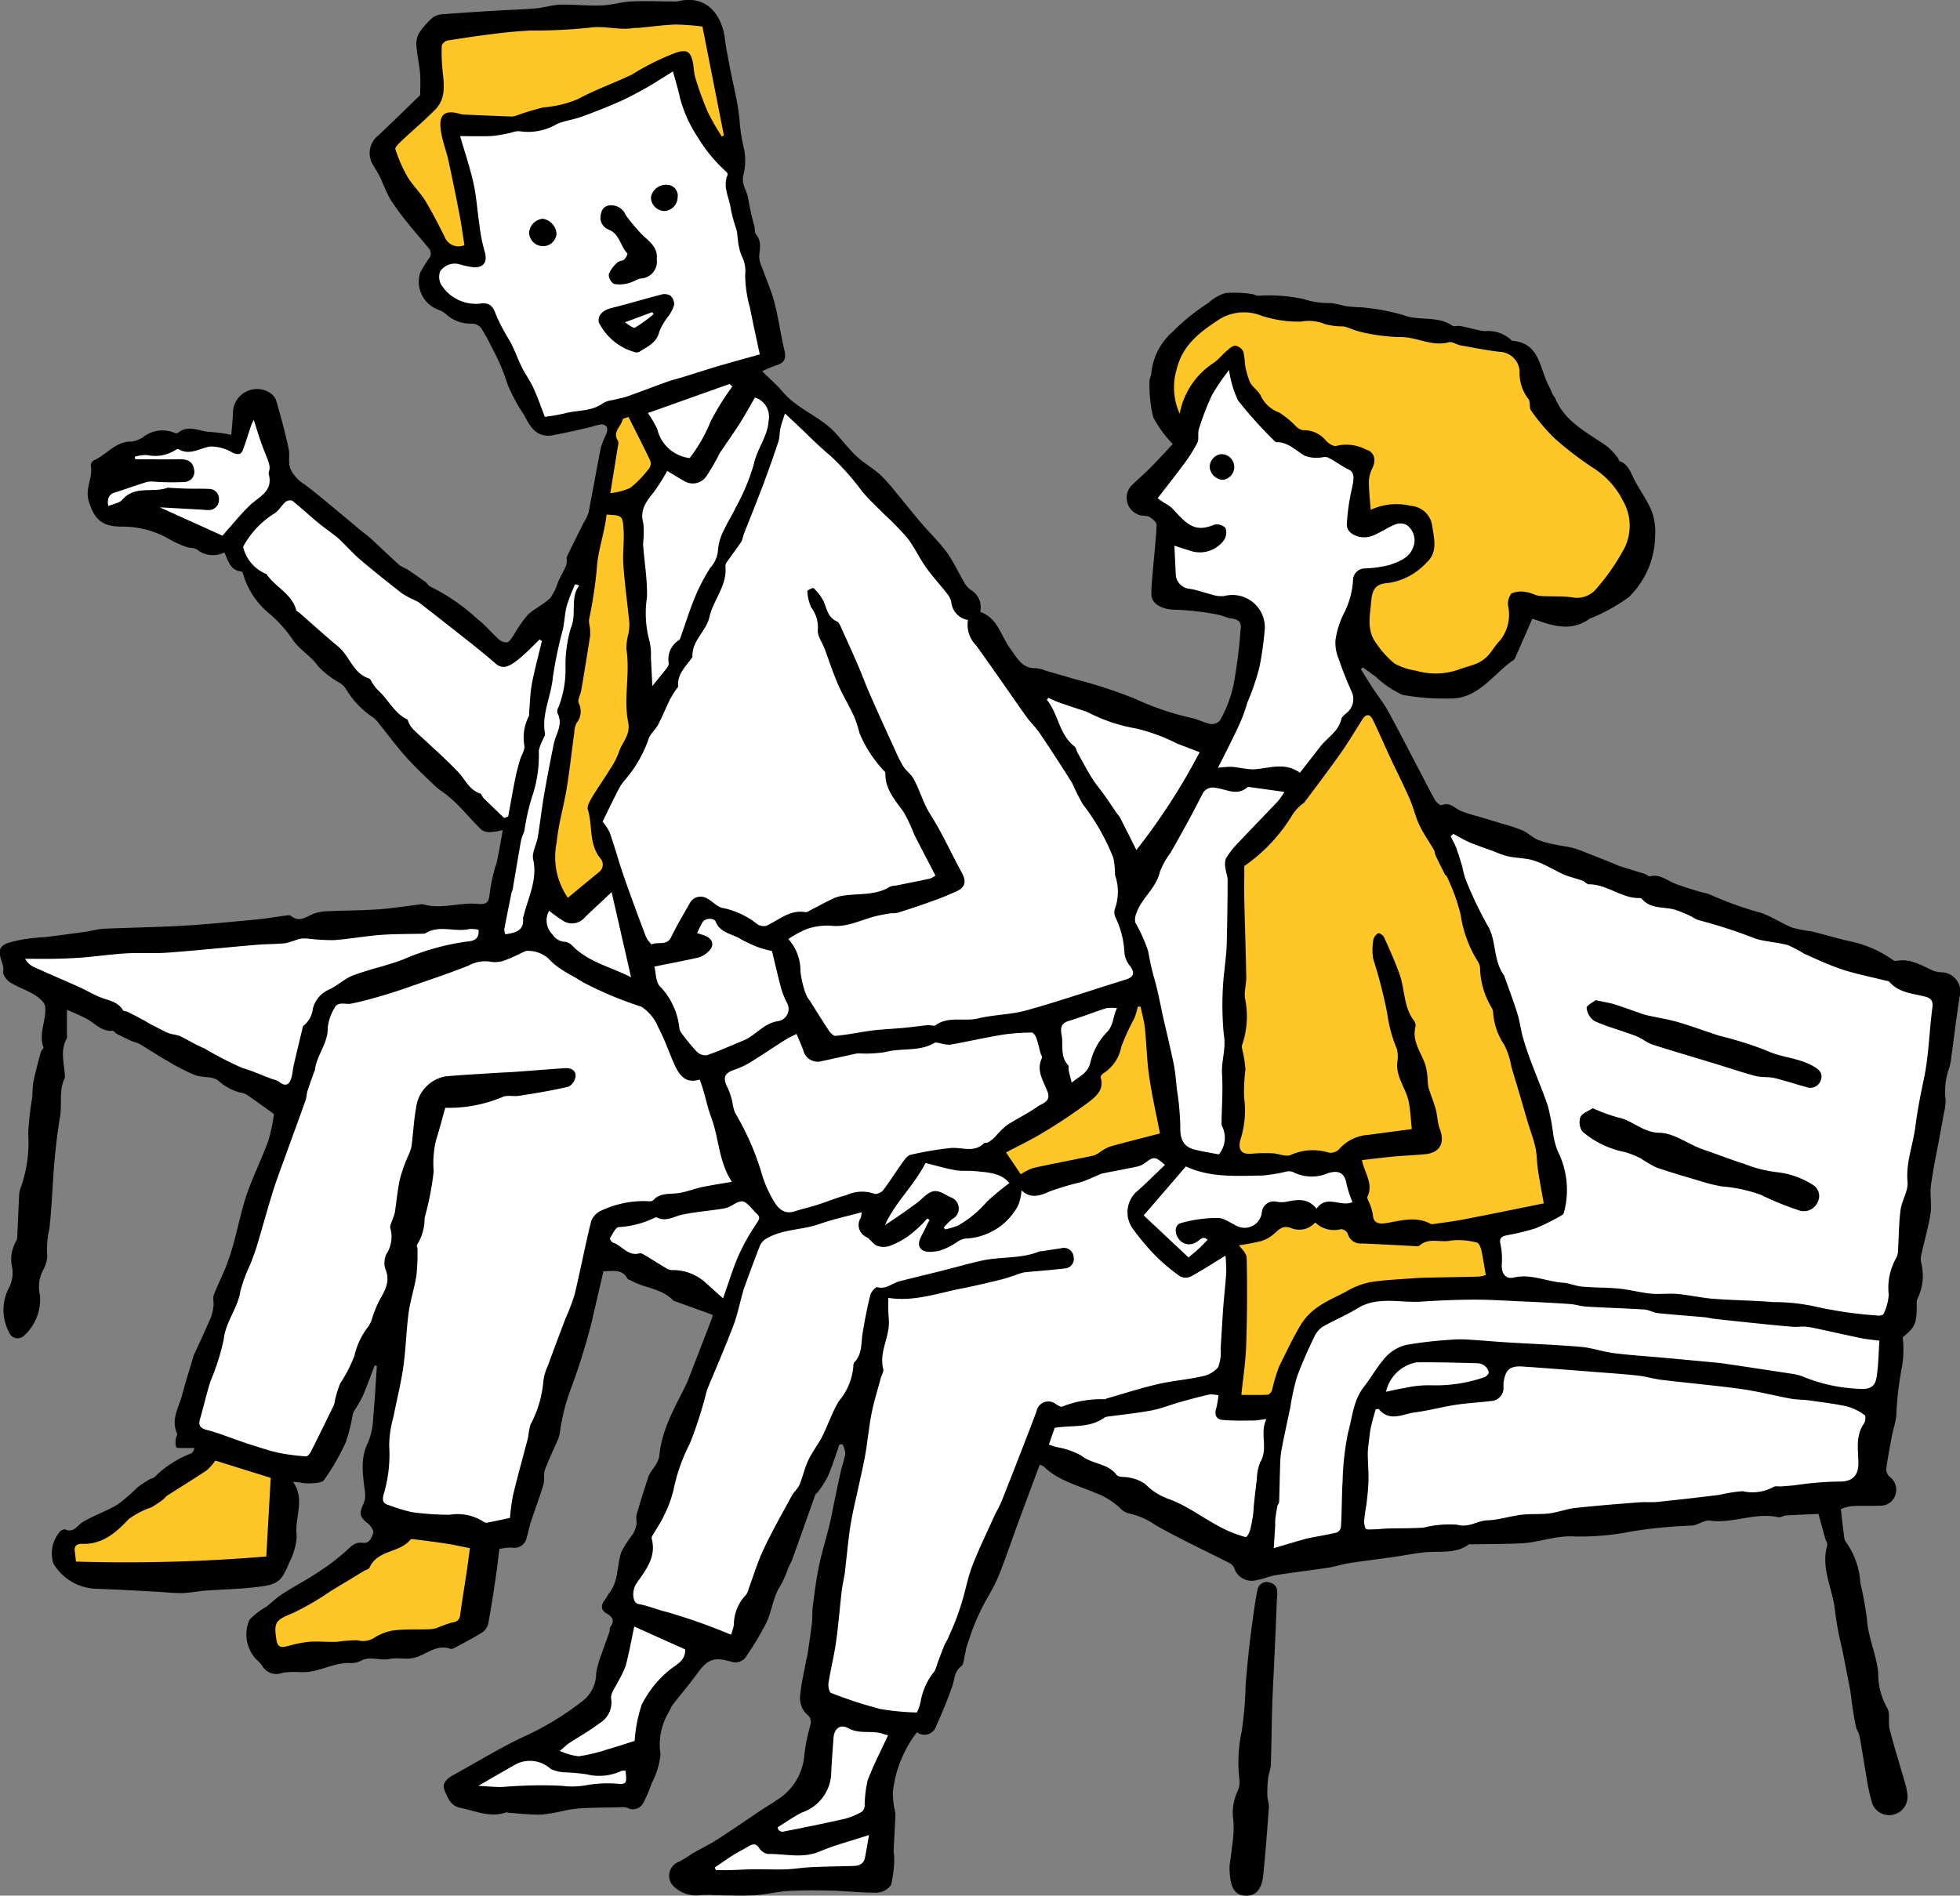
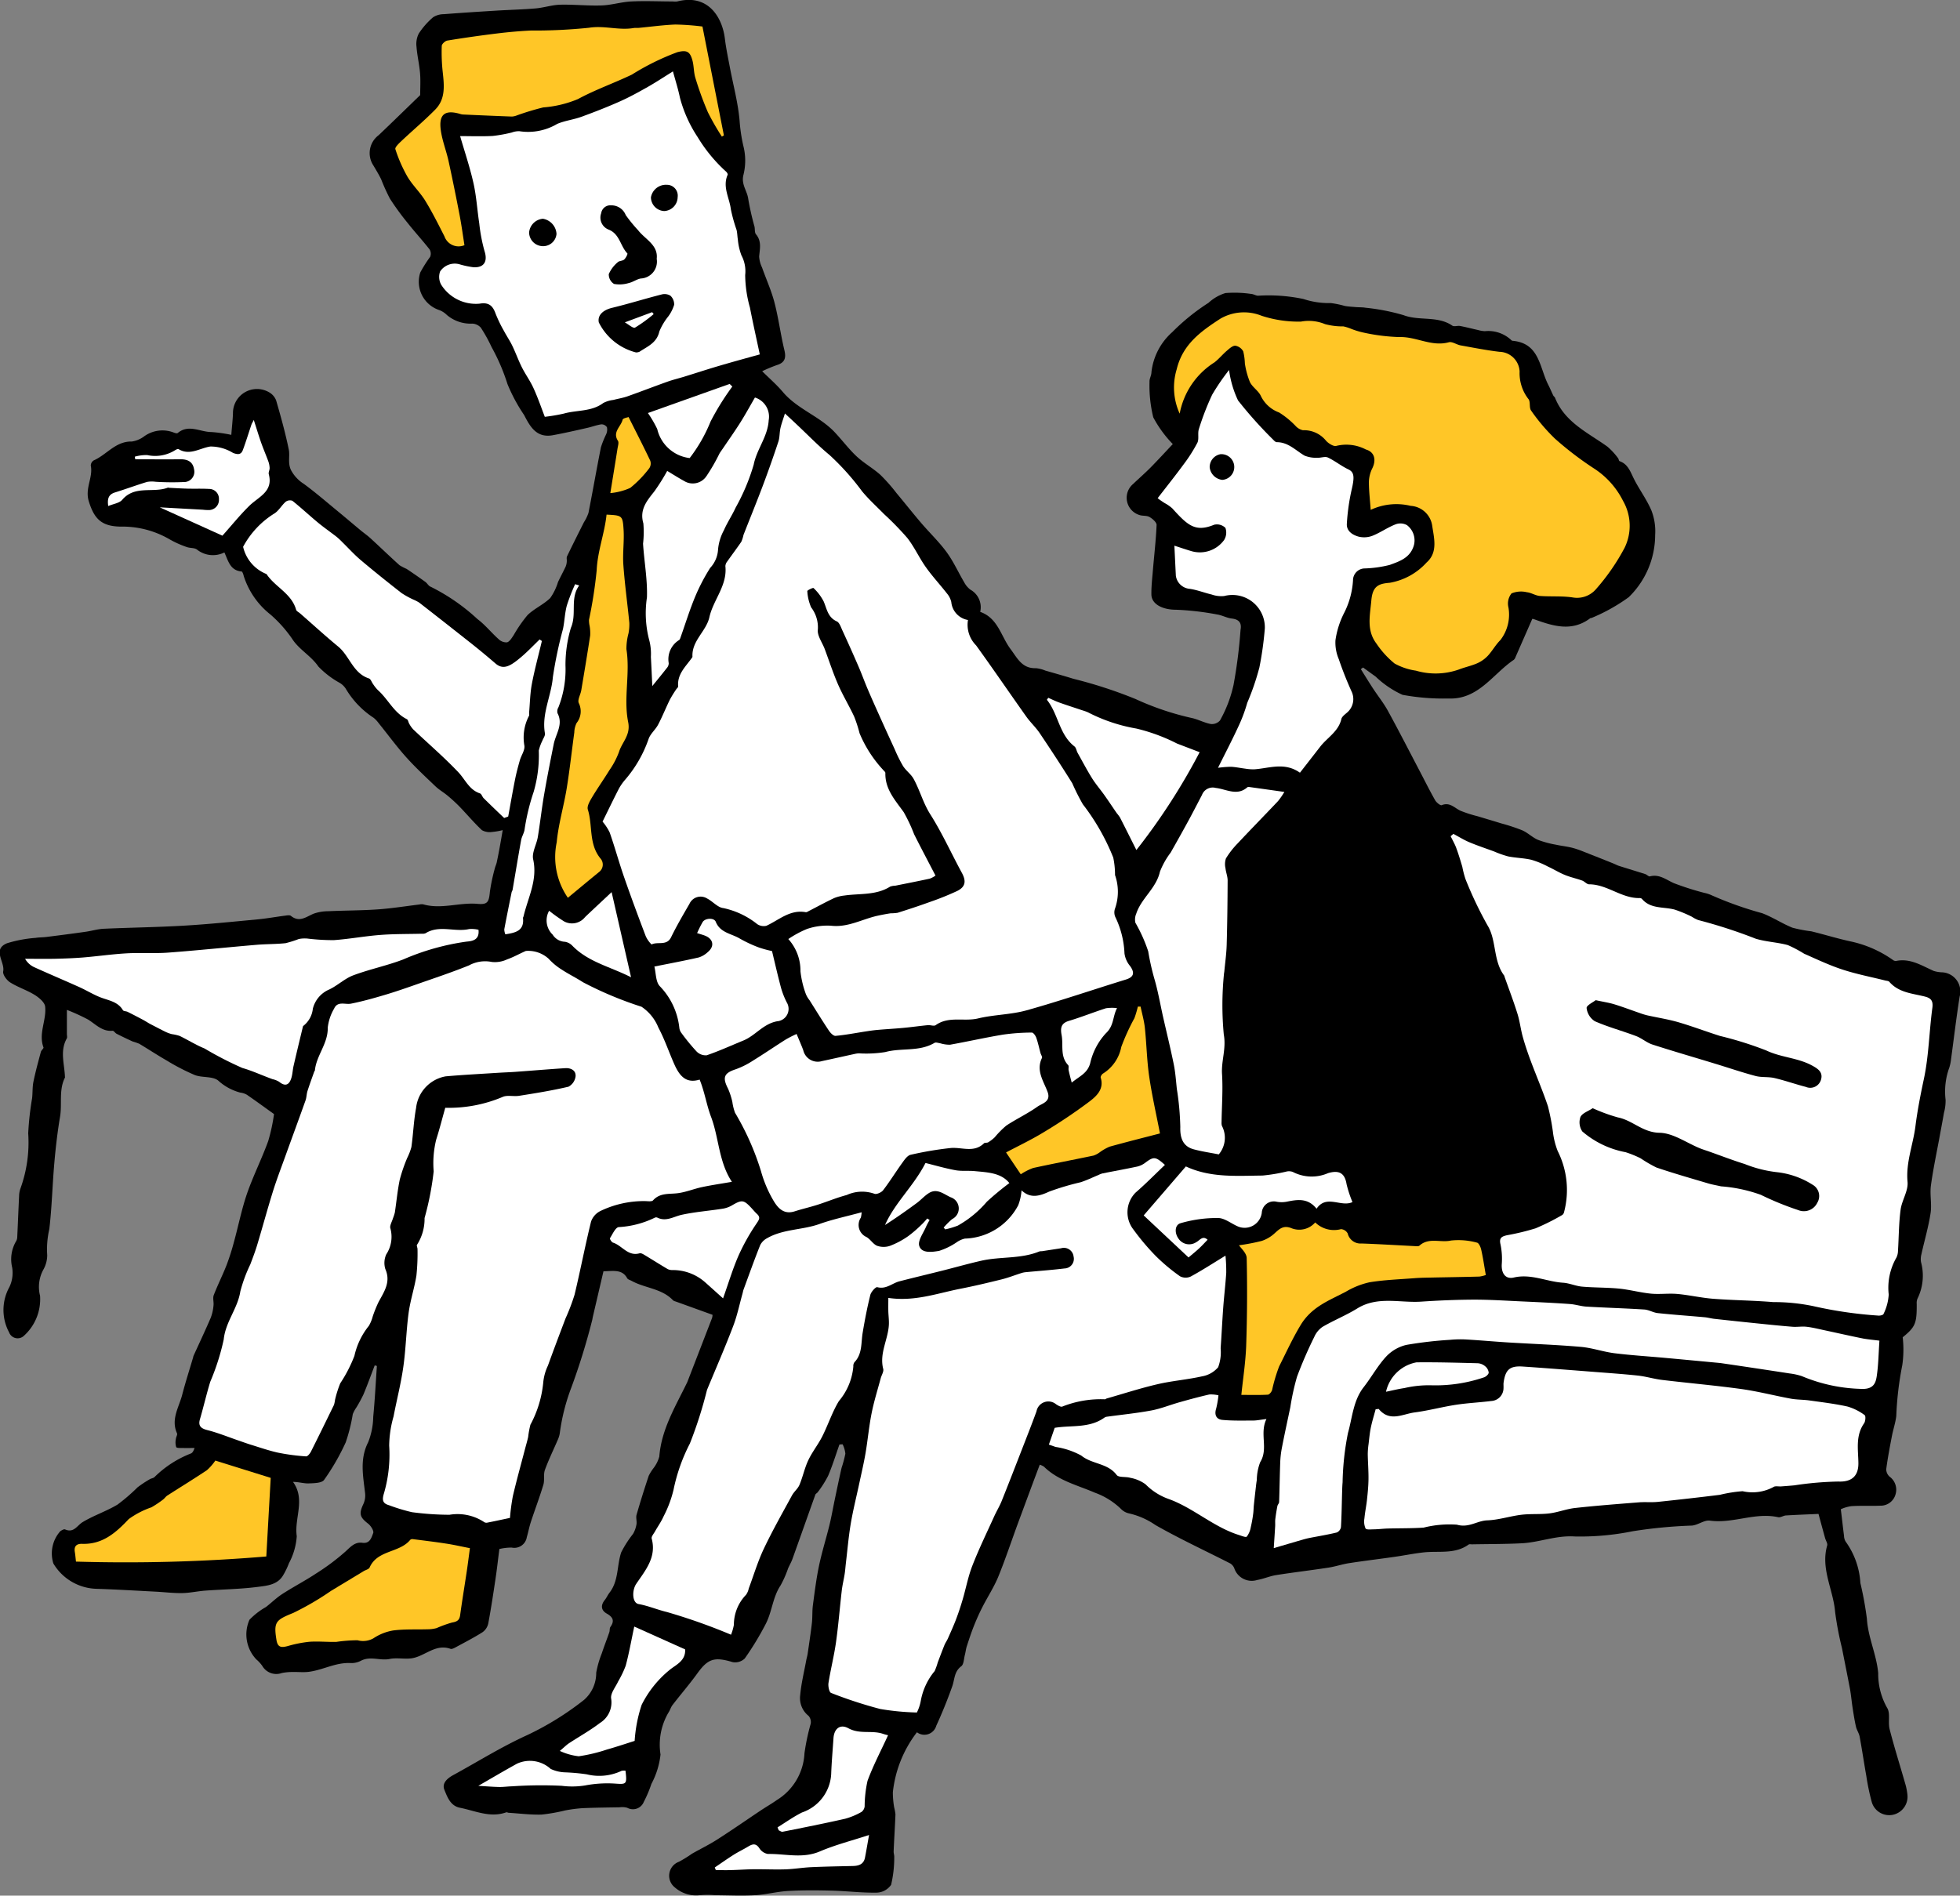
<svg xmlns="http://www.w3.org/2000/svg" width="150.585" height="145.68" viewBox="0 0 150.585 145.68">
  <rect x="0" y="0" width="150.585" height="145.68" fill="#808080" stroke="none" />
  <g id="icon2_02" transform="translate(-397.697 -443.189)">
    <path id="パス_54035" data-name="パス 54035" d="M436.32,506.983a5.1,5.1,0,0,1-.815.141,1.229,1.229,0,0,1-.779-.134c-.607-.569-1.145-1.213-1.724-1.813a12.04,12.04,0,0,0-.929-.852c-.3-.248-.641-.442-.919-.706-.773-.739-1.56-1.469-2.272-2.265-.74-.829-1.4-1.734-2.1-2.6a2.132,2.132,0,0,0-.376-.4,6.8,6.8,0,0,1-2.154-2.255,1.46,1.46,0,0,0-.442-.424,6.857,6.857,0,0,1-1.652-1.263c-.574-.84-1.5-1.308-2.025-2.145a10.027,10.027,0,0,0-1.647-1.844,6.144,6.144,0,0,1-2.063-2.967c-.028-.128-.1-.343-.17-.349-.874-.078-1.018-.817-1.316-1.464a1.962,1.962,0,0,1-2.123-.234c-.21-.134-.527-.089-.774-.183a7.59,7.59,0,0,1-1.307-.587,7.2,7.2,0,0,0-3.774-.98c-1.457-.024-2.025-.586-2.442-1.954-.306-1.008.344-1.823.154-2.744a.482.482,0,0,1,.232-.393c.994-.436,1.677-1.477,2.919-1.448a2.063,2.063,0,0,0,.93-.383,2.4,2.4,0,0,1,2.277-.314c.1.043.265.09.321.043.841-.7,1.72-.08,2.575-.076a11.034,11.034,0,0,1,1.543.218c.048-.612.107-1.126.128-1.641a1.845,1.845,0,0,1,2.762-1.639,1.223,1.223,0,0,1,.557.64c.361,1.247.71,2.5.97,3.773.1.505-.095,1.029.171,1.577a2.808,2.808,0,0,0,.991,1.062c.923.679,1.792,1.434,2.679,2.162.571.47,1.133.95,1.7,1.421.246.2.51.384.744.6.745.684,1.472,1.386,2.223,2.064a4.445,4.445,0,0,0,.542.281q.731.486,1.442,1c.146.105.242.309.4.368a15.23,15.23,0,0,1,3.6,2.486c.592.444,1.066,1.044,1.623,1.541a.865.865,0,0,0,.65.251c.206-.061.362-.339.506-.545a10.59,10.59,0,0,1,1.07-1.55c.515-.5,1.227-.807,1.743-1.31a4.254,4.254,0,0,0,.6-1.234c.19-.4.4-.786.588-1.185a1.23,1.23,0,0,0,.085-.379c.016-.135-.034-.295.02-.408.422-.879.862-1.751,1.3-2.624a3.146,3.146,0,0,0,.348-.719c.331-1.678.622-3.365.957-5.043a7.746,7.746,0,0,1,.4-.994.869.869,0,0,0,.061-.541.5.5,0,0,0-.425-.223c-.365.051-.718.19-1.082.271-.876.2-1.751.4-2.633.562-1.255.237-1.751-.627-2.224-1.549a12.944,12.944,0,0,1-1.28-2.383,15.242,15.242,0,0,0-1.223-2.845,11.465,11.465,0,0,0-.824-1.487.943.943,0,0,0-.652-.309,2.816,2.816,0,0,1-1.959-.667,1.675,1.675,0,0,0-.567-.369,2.292,2.292,0,0,1-1.472-2.894,9.948,9.948,0,0,1,.757-1.2.639.639,0,0,0-.038-.567c-.548-.7-1.151-1.355-1.7-2.05a20.171,20.171,0,0,1-1.359-1.869,15.631,15.631,0,0,1-.665-1.473c-.176-.363-.388-.709-.594-1.058a1.72,1.72,0,0,1,.405-2.337c1.07-1.018,2.127-2.053,3.186-3.077,0-.534.038-1.114-.01-1.688-.056-.676-.22-1.345-.271-2.021a1.779,1.779,0,0,1,.171-1.018,5.851,5.851,0,0,1,1.1-1.253,1.5,1.5,0,0,1,.827-.239c1.357-.107,2.717-.192,4.076-.276,1-.061,2-.083,2.989-.169.626-.055,1.242-.266,1.866-.283,1.064-.027,2.132.093,3.195.056.763-.027,1.516-.27,2.28-.306,1.062-.052,2.128,0,3.193,0a1.377,1.377,0,0,0,.336,0c2.4-.612,3.462,1.254,3.656,2.845.092.755.25,1.5.392,2.252.254,1.341.616,2.672.737,4.025a12.728,12.728,0,0,0,.29,1.972,4.523,4.523,0,0,1,.016,2.206c-.208.755.287,1.25.363,1.883a20.712,20.712,0,0,0,.478,2.115c.046.2,0,.46.118.6.446.533.291,1.109.241,1.7a2.2,2.2,0,0,0,.222.846c.317.9.716,1.775.955,2.693.314,1.208.471,2.455.764,3.669.149.619.012.963-.6,1.145a11.561,11.561,0,0,0-1.109.465c.559.555,1.12,1.04,1.593,1.6,1.116,1.318,2.826,1.856,3.991,3.1.57.606,1.072,1.282,1.677,1.848.558.52,1.246.9,1.815,1.41a13.357,13.357,0,0,1,1.249,1.414c.638.762,1.253,1.544,1.9,2.3s1.37,1.443,1.952,2.24c.52.711.886,1.534,1.339,2.3a1.723,1.723,0,0,0,.477.573,1.543,1.543,0,0,1,.758,1.708c1.37.482,1.594,1.875,2.328,2.854.516.687.881,1.511,1.946,1.474a2.5,2.5,0,0,1,.727.184c.721.208,1.443.409,2.16.632a34.76,34.76,0,0,1,4.777,1.556,21.48,21.48,0,0,0,4.362,1.467c.481.115.935.363,1.419.452a.831.831,0,0,0,.7-.268,9.86,9.86,0,0,0,1.044-2.736,38.444,38.444,0,0,0,.538-4.226c.1-.529-.1-.808-.667-.875-.389-.045-.757-.26-1.146-.316a21.388,21.388,0,0,0-3.16-.362c-.989,0-1.865-.405-1.876-1.176-.008-.556.051-1.113.1-1.668.1-1.223.247-2.443.3-3.667.009-.2-.31-.481-.541-.613s-.543-.067-.794-.16a1.385,1.385,0,0,1-.464-2.384c.452-.432.926-.843,1.365-1.288.587-.6,1.15-1.214,1.679-1.774a8.927,8.927,0,0,1-1.5-2.054,10.206,10.206,0,0,1-.289-2.732c-.015-.241.15-.491.148-.735a4.819,4.819,0,0,1,1.6-3.083,16.268,16.268,0,0,1,2.783-2.25,3.373,3.373,0,0,1,1.3-.751,8.713,8.713,0,0,1,2,.07c.169.012.331.125.5.134a12.98,12.98,0,0,1,3.491.251,6.189,6.189,0,0,0,2.111.313,7.138,7.138,0,0,1,1.067.222c.281.049.568.065.853.088.248.021.5.007.745.049a16.05,16.05,0,0,1,2.919.571c1.221.463,2.607.027,3.747.805.139.1.4-.011.6.027.461.088.917.208,1.377.31a2.289,2.289,0,0,0,.523.088,2.583,2.583,0,0,1,1.967.628c.047.046.106.107.163.112,2.082.182,2.064,2.064,2.742,3.382.139.27.253.552.386.825.028.06.1.1.128.159.751,1.9,2.525,2.686,4.033,3.77a5.309,5.309,0,0,1,.811.877c.057.066.061.214.12.236.605.213.8.73,1.051,1.256.42.872,1.026,1.658,1.4,2.545a4.421,4.421,0,0,1,.283,1.876,6.682,6.682,0,0,1-2.033,4.78A13.886,13.886,0,0,1,520,490.668c-.039.021-.1.011-.131.036-1.419,1.063-2.864.594-4.309.072a.694.694,0,0,0-.139-.029c-.431.984-.852,1.947-1.276,2.911a.541.541,0,0,1-.138.234c-1.624,1.092-2.724,3.082-5.046,2.976a17.249,17.249,0,0,1-3.51-.282,7.42,7.42,0,0,1-2.069-1.405c-.322-.229-.641-.463-.961-.695l-.172.125c.312.5.618,1,.939,1.491.374.57.806,1.107,1.133,1.7.826,1.506,1.608,3.036,2.406,4.558.409.779.8,1.569,1.235,2.334.1.173.4.413.5.372.62-.254.974.208,1.433.424a9.811,9.811,0,0,0,1.329.428c.605.184,1.213.361,1.816.549a14.5,14.5,0,0,1,1.616.533c.423.188.773.546,1.2.73a7.644,7.644,0,0,0,1.375.372c.448.1.912.14,1.353.264s.876.313,1.31.482c.583.227,1.163.46,1.743.693.16.064.311.152.475.2.662.211,1.327.409,1.988.621.127.041.26.2.355.176.735-.193,1.252.263,1.856.526a22.059,22.059,0,0,0,2.317.739,2.693,2.693,0,0,1,.522.164,27.366,27.366,0,0,0,3.929,1.4c.8.3,1.53.793,2.326,1.114a10.509,10.509,0,0,0,1.452.279c1.013.247,2.013.558,3.031.779a8.784,8.784,0,0,1,3.224,1.411.38.38,0,0,0,.248.09c1.1-.231,1.978.357,2.909.767a2.509,2.509,0,0,0,.669.106,1.471,1.471,0,0,1,1.319,1.853c-.257,1.614-.446,3.239-.667,4.858a3.262,3.262,0,0,1-.126.6,5.363,5.363,0,0,0-.29,2.482,3.488,3.488,0,0,1-.124,1c-.093.55-.2,1.1-.3,1.648-.237,1.306-.519,2.606-.7,3.919-.1.706.079,1.449-.029,2.151-.164,1.067-.473,2.11-.707,3.166a1.462,1.462,0,0,0-.027.59,3.988,3.988,0,0,1-.272,2.809.866.866,0,0,0-.058.4c.011,1.508-.105,1.776-1.077,2.569a8.343,8.343,0,0,1-.032,2.142,24.953,24.953,0,0,0-.462,3.915c-.063.519-.238,1.023-.336,1.538-.163.847-.325,1.7-.437,2.552a.782.782,0,0,0,.264.567,1.238,1.238,0,0,1,.456,1.346,1.187,1.187,0,0,1-1.183.882c-.74.032-1.485-.013-2.225.036a2.971,2.971,0,0,0-.8.237c.1.8.165,1.425.247,2.047a.879.879,0,0,0,.125.44,6.02,6.02,0,0,1,1.131,3.184,26.009,26.009,0,0,1,.5,2.739c.089,1.448.745,2.762.87,4.185a5.3,5.3,0,0,0,.681,2.66c.273.415.056,1.121.2,1.662.354,1.384.788,2.747,1.18,4.12a4.654,4.654,0,0,1,.18.873,1.417,1.417,0,0,1-1.063,1.559,1.394,1.394,0,0,1-1.675-.973,17.451,17.451,0,0,1-.419-2.015c-.178-1-.325-2.008-.51-3.007-.048-.261-.221-.5-.281-.757-.109-.475-.183-.958-.258-1.44s-.116-.969-.2-1.448c-.2-1.054-.412-2.105-.619-3.157a24.849,24.849,0,0,1-.526-2.77c-.137-1.713-1.126-3.323-.61-5.116.046-.159-.106-.373-.159-.564-.15-.544-.3-1.088-.508-1.863-.676.031-1.589.064-2.5.118-.2.012-.417.174-.6.134-1.773-.393-3.475.51-5.25.264-.443-.061-.936.365-1.414.382a37.013,37.013,0,0,0-4.517.435,20.208,20.208,0,0,1-4.452.4c-1.431-.095-2.707.456-4.071.524-1.27.064-2.544.056-3.817.081-.088,0-.2-.027-.261.017-1.05.756-2.274.478-3.432.6-.769.083-1.529.242-2.3.35-1.146.164-2.3.3-3.438.477-.539.083-1.063.264-1.6.346-1.336.205-2.679.362-4.014.573-.493.078-.965.291-1.457.376a1.413,1.413,0,0,1-1.767-.914.8.8,0,0,0-.292-.35c-1.921-.981-3.884-1.888-5.756-2.954a5.861,5.861,0,0,0-2.015-.894,1.231,1.231,0,0,1-.652-.362,5.638,5.638,0,0,0-2-1.238c-1.323-.572-2.813-.921-3.9-1.994a1.326,1.326,0,0,0-.325-.153c-.2.529-.389,1.033-.578,1.539q-.557,1.5-1.111,3c-.5,1.359-.954,2.736-1.5,4.073-.334.81-.825,1.556-1.224,2.342-.243.477-.461.969-.659,1.468s-.369,1.025-.537,1.543c-.068.208-.087.432-.143.644-.081.3-.079.732-.281.882-.553.412-.5,1.016-.694,1.553-.364,1.023-.771,2.033-1.224,3.018a.949.949,0,0,1-1.485.5,9.151,9.151,0,0,0-1.851,4.611,6.913,6.913,0,0,0,.1,1.157,3.85,3.85,0,0,1,.1.539c-.037.947-.1,1.893-.139,2.84-.007.152.057.307.046.458a9.08,9.08,0,0,1-.241,2.119,1.394,1.394,0,0,1-1.1.6c-1.155.022-2.311-.125-3.467-.154-1.116-.028-2.235-.036-3.348.027-.853.049-1.7.277-2.55.325-1,.056-2.013.006-3.019,0a7.009,7.009,0,0,0-1.232,0,2.48,2.48,0,0,1-1.911-.608,1.142,1.142,0,0,1,.325-1.961,9.417,9.417,0,0,0,1-.617c.653-.375,1.335-.7,1.968-1.11,1.13-.723,2.23-1.492,3.346-2.236.4-.265.813-.5,1.2-.775a4.47,4.47,0,0,0,2.132-3.606,16.767,16.767,0,0,1,.48-2.269.729.729,0,0,0-.165-.6,1.739,1.739,0,0,1-.644-1.592c.081-.9.3-1.784.464-2.674.032-.173.086-.344.111-.518.113-.782.234-1.563.324-2.348.052-.451.017-.911.076-1.36.134-1.016.261-2.036.47-3.038.218-1.049.543-2.075.8-3.118.158-.647.27-1.3.407-1.956.171-.815.339-1.63.524-2.442a9.166,9.166,0,0,0,.294-1.1,2.07,2.07,0,0,0-.212-.724l-.242.014c-.286.806-.536,1.628-.872,2.413a8.344,8.344,0,0,1-.791,1.248c-.049.074-.159.116-.187.193-.589,1.643-1.167,3.289-1.756,4.932-.091.255-.232.492-.341.741a8.216,8.216,0,0,1-.574,1.3c-.606.906-.655,2.015-1.136,2.951a22.375,22.375,0,0,1-1.619,2.669,1.057,1.057,0,0,1-.936.277c-1.4-.421-1.894-.264-2.719.886-.6.829-1.268,1.6-1.893,2.411-.131.17-.19.4-.309.576a4.881,4.881,0,0,0-.614,3.229,6.218,6.218,0,0,1-.7,2.259,9.458,9.458,0,0,1-.584,1.38.9.9,0,0,1-1.271.455,1.453,1.453,0,0,0-.585-.038c-.95.017-1.9.025-2.849.067a11.138,11.138,0,0,0-1.331.173,13.592,13.592,0,0,1-1.816.32c-.838.024-1.679-.084-2.519-.137-.067,0-.144-.055-.2-.035-1.241.441-2.383-.12-3.555-.353-.734-.146-.967-.822-1.194-1.374-.208-.505.213-.881.671-1.132,1.892-1.033,3.729-2.186,5.687-3.074a22.625,22.625,0,0,0,4.371-2.71,2.745,2.745,0,0,0,.935-2.089,7.628,7.628,0,0,1,.427-1.482c.181-.547.392-1.084.58-1.629.045-.128.01-.3.081-.4.333-.472.205-.758-.281-1.033-.434-.246-.48-.634-.149-1.044.139-.172.226-.385.362-.56.717-.919.558-2.087.9-3.1a8.275,8.275,0,0,1,.906-1.414,2.19,2.19,0,0,0,.266-.734c.043-.24-.057-.511.008-.74.289-1.007.605-2.005.935-3a3.7,3.7,0,0,1,.36-.575,2.578,2.578,0,0,0,.452-.9c.163-2.092,1.234-3.832,2.114-5.647.01-.021.022-.04.031-.061q.952-2.459,1.9-4.919a.757.757,0,0,0,.042-.266l-2.842-1.026a.475.475,0,0,1-.187-.084c-.862-.919-2.151-.927-3.178-1.494-.12-.066-.293-.105-.349-.208-.378-.686-1.01-.555-1.822-.53l-.811,3.476c-.026.111-.037.227-.07.336a51.163,51.163,0,0,1-1.585,5.116,15.532,15.532,0,0,0-.893,3.54,1.977,1.977,0,0,1-.14.458c-.334.779-.71,1.544-1,2.34-.125.349-.01.779-.118,1.14-.287.957-.645,1.894-.957,2.845-.127.385-.2.788-.315,1.179a.972.972,0,0,1-1.168.8,4.158,4.158,0,0,0-.939.11c-.1.755-.178,1.5-.289,2.236-.174,1.166-.348,2.332-.566,3.49a1.11,1.11,0,0,1-.437.667c-.67.425-1.38.789-2.078,1.167-.118.064-.285.149-.388.112-1.169-.415-1.978.594-3,.73-.548.073-1.13-.063-1.666.048-.739.153-1.493-.246-2.215.14a1.582,1.582,0,0,1-.792.176c-1.139-.061-2.13.537-3.218.674-.421.053-.854,0-1.282.013a4.159,4.159,0,0,0-.789.079,1.24,1.24,0,0,1-1.491-.54,2.579,2.579,0,0,0-.456-.5,2.787,2.787,0,0,1-.534-3.053,5.517,5.517,0,0,1,1.267-.98c.425-.33.813-.715,1.262-1.005.856-.552,1.764-1.023,2.612-1.585a17.143,17.143,0,0,0,2.264-1.7c.39-.365.715-.722,1.271-.646.589.081.7-.417.83-.744.069-.169-.184-.571-.4-.734-.635-.491-.706-.759-.351-1.507a1.593,1.593,0,0,0,.129-.827c-.15-1.319-.427-2.613.236-3.915a5.541,5.541,0,0,0,.389-1.955c.125-1.3.191-2.6.281-3.906l-.166-.047c-.285.742-.555,1.49-.861,2.224a10.662,10.662,0,0,1-.541,1,2.531,2.531,0,0,0-.284.525,13.449,13.449,0,0,1-.541,2.165,17.486,17.486,0,0,1-1.663,2.888c-.176.249-.774.254-1.183.269-.369.014-.742-.111-1.207-.117.982,1.357.086,2.787.29,4.173a5.1,5.1,0,0,1-.6,2.077,5.657,5.657,0,0,1-.431.9c-.43.769-1.253.827-1.964.92-1.33.173-2.68.188-4.02.286-.6.044-1.194.18-1.791.19-.679.012-1.359-.076-2.039-.11-1.494-.077-2.988-.167-4.483-.217a3.983,3.983,0,0,1-3.371-1.946,2.569,2.569,0,0,1,.529-2.479c.108-.076.284-.179.373-.139.676.293.919-.308,1.356-.569.852-.511,1.818-.829,2.669-1.34a13.95,13.95,0,0,0,1.539-1.326,8.787,8.787,0,0,1,.939-.622c.114-.071.278-.08.365-.169a8.2,8.2,0,0,1,2.793-1.81c.115-.049.2-.167.282-.423-.291,0-.582.007-.872,0-.188-.007-.488.022-.537-.071a1.255,1.255,0,0,1-.024-.63c.011-.145.135-.32.087-.426-.486-1.079.149-2,.4-2.968s.562-1.932.847-2.9a.432.432,0,0,1,.012-.067c.447-.982.908-1.958,1.333-2.948a3.464,3.464,0,0,0,.211-.939c.034-.264-.07-.564.02-.8.3-.78.681-1.529.985-2.308a17.909,17.909,0,0,0,.57-1.791c.34-1.233.587-2.5,1-3.7.474-1.371,1.136-2.676,1.629-4.042a13.953,13.953,0,0,0,.446-2.071c-.771-.552-1.424-1.031-2.091-1.488a1.36,1.36,0,0,0-.505-.164,4.035,4.035,0,0,1-1.7-.93c-.437-.339-1.216-.2-1.785-.416a16.349,16.349,0,0,1-2.145-1.108c-.723-.413-1.418-.875-2.133-1.3a5,5,0,0,0-.5-.172q-.624-.283-1.234-.594c-.115-.058-.216-.238-.311-.23-.8.075-1.289-.495-1.885-.864a15.193,15.193,0,0,0-1.624-.741c0,.755,0,1.306,0,1.857,0,.114.04.252-.009.339-.542.96-.177,1.957-.142,2.941,0,.023.012.051,0,.068-.481.954-.209,2-.374,3-.2,1.18-.337,2.37-.441,3.561-.148,1.691-.187,3.392-.384,5.077a6.861,6.861,0,0,0-.163,2,2.261,2.261,0,0,1-.289,1.106,2.765,2.765,0,0,0-.26,2.025,3.784,3.784,0,0,1-1.28,3.106.7.7,0,0,1-1.1-.3,3.642,3.642,0,0,1,.022-3.478,2.527,2.527,0,0,0,.216-1.5,2.73,2.73,0,0,1,.276-1.982.672.672,0,0,0,.111-.318c.052-1.068.091-2.137.145-3.206a1.817,1.817,0,0,1,.114-.6,10.375,10.375,0,0,0,.585-4.21,22.986,22.986,0,0,1,.3-2.7c.046-.418.018-.85.1-1.259.159-.774.369-1.538.573-2.3.033-.126.228-.266.2-.344-.4-1.076.245-2.1.129-3.137-.037-.33-.472-.69-.81-.9-.6-.369-1.29-.587-1.883-.961-.263-.166-.58-.6-.531-.843.149-.728-.869-1.686.3-2.165a9.993,9.993,0,0,1,2.2-.412c.266-.043.54-.035.808-.068,1.008-.127,2.015-.255,3.021-.4.469-.065.931-.21,1.4-.232,2.058-.093,4.12-.117,6.175-.239,1.892-.111,3.778-.306,5.665-.484.693-.066,1.38-.193,2.071-.281.156-.02.371-.063.468.016.655.529,1.17.068,1.745-.171a3.431,3.431,0,0,1,1.135-.189c1.272-.059,2.546-.053,3.815-.142,1.064-.075,2.122-.247,3.182-.375a.731.731,0,0,1,.273-.014c1.4.408,2.795-.162,4.2-.033.757.069.862-.147.933-.915a14.17,14.17,0,0,1,.375-1.791c.041-.178.129-.344.161-.523C436.039,508.633,436.173,507.834,436.32,506.983Z" transform="translate(0 0)" />
-     <path id="パス_54036" data-name="パス 54036" d="M511.495,611.54c.061-.472.194-1.39.291-2.311a7.283,7.283,0,0,0,.009-1.234,3.921,3.921,0,0,1,.329-2.272,1.642,1.642,0,0,0,.128-.931,11.242,11.242,0,0,1,.186-3.663,29.45,29.45,0,0,0,.3-3.573c.077-.935.163-1.869.265-2.8.094-.854.208-1.707.327-2.557.091-.649.179-1.3.321-1.939a.707.707,0,0,1,.944-.559c.479.118.6.477.569.952-.059.784-.071,1.573-.106,2.359q-.07,1.582-.144,3.163c-.048,1.048-.11,2.1-.14,3.146-.042,1.454-.048,2.91-.1,4.364-.013.36-.172.712-.212,1.074a10.06,10.06,0,0,0-.056,1.332c.007.293.138.589.117.876-.126,1.739-.257,3.478-.432,5.212-.115,1.138-.6,1.635-1.407,1.58S511.517,613.155,511.495,611.54Z" transform="translate(-19.339 -24.893)" />
    <path id="パス_54037" data-name="パス 54037" d="M453.469,512.834c.453-.92.849-1.744,1.268-2.557a4.107,4.107,0,0,1,.472-.668A9.6,9.6,0,0,0,457,506.5c.13-.408.529-.721.736-1.115.329-.623.589-1.282.9-1.916a8.947,8.947,0,0,1,.492-.8c.049-.076.155-.154.149-.224-.084-.96.6-1.541,1.077-2.227a.117.117,0,0,0,.022-.064c-.061-1.224,1.056-1.942,1.3-3.025.3-1.344,1.39-2.439,1.229-3.929a.633.633,0,0,1,.152-.368c.354-.506.731-1,1.075-1.508a2.634,2.634,0,0,0,.164-.519c.495-1.265,1.01-2.523,1.489-3.794q.631-1.68,1.194-3.384c.106-.323.081-.688.156-1.024s.2-.67.346-1.134c.358.334.647.6.934.872.823.773,1.609,1.59,2.479,2.308a19.363,19.363,0,0,1,2.507,2.794c.516.626,1.123,1.175,1.693,1.756a22.84,22.84,0,0,1,1.792,1.841c.54.691.907,1.515,1.416,2.233s1.091,1.341,1.622,2.023a1.57,1.57,0,0,1,.338.662,1.541,1.541,0,0,0,1.282,1.382,2.238,2.238,0,0,0,.624,1.951c1.307,1.808,2.563,3.652,3.855,5.472.315.444.728.822,1.032,1.273.852,1.268,1.69,2.548,2.5,3.846a16.364,16.364,0,0,0,.813,1.619,16.965,16.965,0,0,1,2.338,4.1,6.507,6.507,0,0,1,.136,1.34,3.9,3.9,0,0,1,0,2.572.879.879,0,0,0,.026.661,7.068,7.068,0,0,1,.7,2.793,1.919,1.919,0,0,0,.434.97c.379.532.273.849-.331,1.035-2.542.782-5.059,1.647-7.619,2.363-1.208.338-2.509.329-3.733.624-1.076.26-2.254-.2-3.256.517-.133.095-.4-.017-.6,0-.62.061-1.238.149-1.859.207-.676.064-1.355.1-2.031.16-.295.026-.588.07-.88.115-.774.119-1.546.271-2.324.341-.162.015-.4-.231-.517-.411-.51-.765-.991-1.55-1.482-2.328a1.96,1.96,0,0,1-.28-.468,7.35,7.35,0,0,1-.416-1.751,3.634,3.634,0,0,0-.933-2.482,7.879,7.879,0,0,1,1.433-.774,4.809,4.809,0,0,1,1.858-.249c1.3.148,2.391-.514,3.581-.772.325-.071.652-.133.981-.183a3.747,3.747,0,0,0,.544-.039c.815-.258,1.629-.524,2.433-.816a22.2,22.2,0,0,0,2.129-.854c.663-.322.72-.766.369-1.411-.812-1.492-1.511-3.054-2.418-4.483-.554-.872-.8-1.845-1.281-2.723-.2-.368-.586-.631-.813-.989a11,11,0,0,1-.649-1.307q-.624-1.351-1.233-2.709c-.288-.64-.575-1.282-.849-1.927-.24-.566-.448-1.145-.692-1.709q-.606-1.4-1.245-2.786c-.113-.246-.221-.589-.424-.681-.691-.312-.761-.957-1.01-1.536a3.845,3.845,0,0,0-.778-1.027c-.038-.041-.485.173-.477.237a3.628,3.628,0,0,0,.294,1.249,2.53,2.53,0,0,1,.517,1.693c-.069.468.338,1.005.528,1.513.34.91.639,1.839,1.028,2.728.366.84.847,1.629,1.234,2.461a10.248,10.248,0,0,1,.414,1.281,9.507,9.507,0,0,0,1.782,2.783c.068.09.2.179.2.266-.032,1.244.747,2.085,1.408,3.01a12.461,12.461,0,0,1,.8,1.7c.528,1.052,1.08,2.091,1.643,3.177a1.945,1.945,0,0,1-.44.236c-.881.19-1.765.364-2.649.541a1.25,1.25,0,0,0-.4.073c-1.086.681-2.331.511-3.512.683a2.813,2.813,0,0,0-.794.2c-.648.306-1.278.652-1.917.98-.081.042-.178.11-.254.1-1.213-.222-2.053.6-3.031,1.047a.9.9,0,0,1-.693-.125,6.243,6.243,0,0,0-2.61-1.238c-.436-.043-.815-.519-1.25-.738a.939.939,0,0,0-1.352.411c-.489.845-.984,1.688-1.41,2.565-.337.694-1.027.312-1.5.559a2.013,2.013,0,0,1-.462-.669c-.564-1.484-1.117-2.973-1.638-4.473-.4-1.144-.716-2.314-1.116-3.456A3.846,3.846,0,0,0,453.469,512.834Z" transform="translate(-9.478 -6.505)" fill="#fff" />
    <path id="パス_54038" data-name="パス 54038" d="M454.586,541.108c.391.965.53,1.945.878,2.866.61,1.613.582,3.453,1.6,4.991-.842.147-1.576.252-2.3.407-.624.133-1.228.386-1.856.467-.67.086-1.367-.045-1.9.549-.1.11-.392.063-.6.059a7.7,7.7,0,0,0-3.433.755,1.434,1.434,0,0,0-.73.815c-.459,1.864-.819,3.753-1.267,5.62a15.811,15.811,0,0,1-.7,1.839c-.454,1.2-.91,2.4-1.346,3.611a3.837,3.837,0,0,0-.362,1.314,8.585,8.585,0,0,1-.986,3.233,6.925,6.925,0,0,0-.172.94c-.066.3-.157.6-.235.9-.318,1.216-.656,2.427-.942,3.651a16.191,16.191,0,0,0-.221,1.668c-.6.126-1.186.257-1.778.37a.339.339,0,0,1-.248-.078,3.715,3.715,0,0,0-2.62-.533,22.274,22.274,0,0,1-2.89-.2,14.073,14.073,0,0,1-1.761-.536c-.461-.131-.531-.369-.41-.822a10.656,10.656,0,0,0,.428-3.745,8.446,8.446,0,0,1,.334-2.245c.242-1.264.566-2.516.747-3.788.2-1.385.225-2.792.412-4.179.13-.968.448-1.91.6-2.877a16.164,16.164,0,0,0,.083-2.029c0-.111-.086-.271-.038-.328a3.7,3.7,0,0,0,.58-2.054,22.648,22.648,0,0,0,.7-3.588,7.589,7.589,0,0,1,.19-2.427c.256-.8.463-1.619.7-2.459a10.593,10.593,0,0,0,4.389-.825c.363-.171.861-.027,1.286-.095,1.27-.2,2.543-.406,3.794-.7a1.052,1.052,0,0,0,.544-.8c.032-.466-.374-.653-.811-.624-1.266.083-2.53.189-3.8.281-.478.035-.957.048-1.435.08-1.311.085-2.625.152-3.934.267A2.779,2.779,0,0,0,432.8,543.3c-.183.984-.218,2-.358,2.989a4.463,4.463,0,0,1-.323.842,12.594,12.594,0,0,0-.569,1.653c-.176.837-.252,1.694-.381,2.542a3.776,3.776,0,0,1-.146.449c-.076.262-.272.577-.192.78a2.454,2.454,0,0,1-.322,1.987,1.6,1.6,0,0,0-.071,1.123c.44,1-.09,1.741-.52,2.537a10.122,10.122,0,0,0-.445,1.1,2.941,2.941,0,0,1-.3.731,5.622,5.622,0,0,0-1.11,2.306,10.754,10.754,0,0,1-1.087,2.108,8.377,8.377,0,0,0-.4,1.263,2.542,2.542,0,0,1-.081.393c-.584,1.2-1.17,2.4-1.774,3.6-.076.151-.257.37-.374.361a16.281,16.281,0,0,1-2.133-.281c-.725-.158-1.43-.408-2.142-.625-.315-.1-.623-.213-.935-.32-.79-.271-1.569-.59-2.376-.794-.512-.129-.71-.34-.564-.838.278-.954.5-1.925.791-2.875a17.885,17.885,0,0,0,1.034-3.248c.139-1.365,1.071-2.378,1.275-3.69a11.286,11.286,0,0,1,.764-2.073c.2-.526.4-1.053.558-1.59.4-1.332.764-2.678,1.177-4.006.278-.893.613-1.768.931-2.648.525-1.455,1.061-2.907,1.58-4.364.082-.232.077-.493.152-.728.162-.508.348-1.009.525-1.511.007-.021.041-.034.042-.053.105-1.165,1.02-2.077.989-3.309a3.7,3.7,0,0,1,.485-1.45c.272-.615.848-.3,1.3-.388.889-.176,1.766-.425,2.635-.683.823-.245,1.635-.53,2.446-.814,1.332-.467,2.675-.913,3.983-1.442a2.586,2.586,0,0,1,1.758-.265,2.2,2.2,0,0,0,1.177-.2c.493-.172.953-.437,1.434-.646a2.321,2.321,0,0,1,1.753.6,4.805,4.805,0,0,0,1.009.836c.528.348,1.1.624,1.633.97a27.96,27.96,0,0,0,4.49,1.88,3.481,3.481,0,0,1,1.3,1.606c.5.937.833,1.956,1.272,2.924C453.058,540.818,453.551,541.434,454.586,541.108Z" transform="translate(-3.137 -14.954)" fill="#fff" />
    <path id="パス_54039" data-name="パス 54039" d="M463.822,587.04a44.944,44.944,0,0,0-4.916-1.741c-.739-.176-1.438-.481-2.186-.615-.5-.09-.519-1.053-.178-1.556.7-1.036,1.572-2.04,1.185-3.473-.041-.151.156-.373.257-.555.217-.387.481-.752.657-1.156a8.888,8.888,0,0,0,.764-2.04,13.653,13.653,0,0,1,1.254-3.552,32.394,32.394,0,0,0,1.306-4.08c.007-.022.012-.045.02-.066.672-1.624,1.375-3.235,2-4.875.308-.8.482-1.658.715-2.49.031-.109.047-.223.086-.329.419-1.139.826-2.283,1.276-3.41a1.237,1.237,0,0,1,.531-.533c1.242-.713,2.708-.622,4.027-1.092,1.014-.362,2.078-.583,3.236-.9a2.227,2.227,0,0,1-.059.409,1.013,1.013,0,0,0,.428,1.491c.305.171.508.549.821.675a1.52,1.52,0,0,0,1,0,6.354,6.354,0,0,0,1.379-.735,9.3,9.3,0,0,0,1.03-.887c.159-.145.3-.316.442-.476l.183.116a5.085,5.085,0,0,0-.258.481c-.208.506-.666,1.1-.539,1.507.188.6.994.471,1.518.387a5.186,5.186,0,0,0,1.355-.661,1.788,1.788,0,0,1,.629-.285,4.793,4.793,0,0,0,4.1-2.557,3.973,3.973,0,0,0,.257-1.151c.665.625,1.337.465,2.116.1a19.963,19.963,0,0,1,2.416-.72c.468-.149.914-.369,1.37-.557a1.781,1.781,0,0,1,.316-.124c.885-.176,1.773-.335,2.655-.523a1.617,1.617,0,0,0,.614-.284c.672-.505.8-.5,1.529.154-.752.715-1.478,1.456-2.259,2.132a2.15,2.15,0,0,0-.16,2.835,18.17,18.17,0,0,0,1.712,2.029,14.473,14.473,0,0,0,1.865,1.561.935.935,0,0,0,.822.022c.875-.475,1.712-1.019,2.673-1.605a12.508,12.508,0,0,1,.058,1.307c-.056.888-.164,1.773-.23,2.66-.077,1.05-.126,2.1-.2,3.152a3.309,3.309,0,0,1-.192,1.455,2.086,2.086,0,0,1-1.238.7c-1.129.254-2.3.343-3.421.605-1.319.307-2.611.727-3.915,1.1-.042.012-.083.061-.122.058a8.032,8.032,0,0,0-3.279.561c-.125.044-.336-.088-.48-.181a.926.926,0,0,0-1.5.541c-.33.912-.686,1.814-1.038,2.718-.543,1.4-1.083,2.794-1.641,4.184-.161.4-.39.773-.569,1.167-.569,1.258-1.175,2.5-1.677,3.788-.328.837-.492,1.736-.746,2.6-.151.515-.319,1.026-.509,1.527s-.419,1.005-.639,1.5c-.071.161-.182.306-.248.469-.181.447-.35.9-.52,1.348a4.8,4.8,0,0,1-.237.662,4.965,4.965,0,0,0-1.063,2.264,3.268,3.268,0,0,1-.305.922,19.479,19.479,0,0,1-2.817-.27,33.373,33.373,0,0,1-3.773-1.234c-.147-.055-.239-.517-.2-.766.164-1.044.428-2.073.576-3.119.187-1.322.29-2.655.444-3.982.051-.429.156-.851.223-1.278.042-.267.059-.538.091-.808.121-1.018.207-2.044.377-3.055.178-1.055.442-2.094.665-3.142.164-.767.344-1.531.475-2.3.171-1.012.261-2.038.462-3.043.18-.907.46-1.795.7-2.69.065-.242.245-.509.192-.717-.311-1.208.385-2.27.435-3.418.014-.339-.034-.68-.043-1.02-.007-.325,0-.649,0-1.019,2,.3,3.739-.349,5.519-.7,1.07-.209,2.132-.462,3.19-.724.521-.13,1.025-.33,1.538-.493a1.623,1.623,0,0,1,.329-.062c.985-.094,1.974-.164,2.957-.284a.739.739,0,0,0,.7-.919.75.75,0,0,0-.969-.631c-.486.073-.971.149-1.458.223a.911.911,0,0,0-.2.018c-1.433.591-2.992.38-4.463.715-1,.227-1.985.507-2.978.758-1.1.277-2.213.54-3.315.825-.561.146-1.018.633-1.7.449-.122-.032-.474.359-.534.6-.239.964-.428,1.942-.59,2.921-.128.775-.014,1.607-.629,2.248a.49.49,0,0,0-.085.327,4.756,4.756,0,0,1-1.111,2.66c-.515.85-.825,1.821-1.276,2.713-.318.629-.771,1.191-1.072,1.827-.285.6-.42,1.277-.679,1.894-.125.3-.418.524-.575.813-.74,1.361-1.506,2.711-2.169,4.109-.462.977-.773,2.026-1.153,3.043a1.26,1.26,0,0,1-.213.491,3.3,3.3,0,0,0-.929,2.3A3.987,3.987,0,0,1,463.822,587.04Z" transform="translate(-9.961 -18.225)" fill="#fff" />
    <path id="パス_54040" data-name="パス 54040" d="M532.181,520.392c.406.216.8.463,1.221.641.624.262,1.269.476,1.906.71a7.674,7.674,0,0,0,1.083.381c.589.118,1.2.123,1.787.261a6.822,6.822,0,0,1,1.271.522c.437.2.849.459,1.293.64s.892.275,1.331.432c.189.068.355.288.533.289,1.384,0,2.473,1.072,3.856,1.057a.277.277,0,0,1,.193.051c.674.81,1.677.6,2.536.838a10.023,10.023,0,0,1,1.314.547,2.421,2.421,0,0,0,.482.252,38.946,38.946,0,0,1,4.424,1.436c.8.242,1.657.27,2.463.489a9.9,9.9,0,0,1,1.252.662c.974.431,1.943.891,2.953,1.221,1.069.35,2.182.564,3.276.838.109.027.254.029.315.1.721.834,1.758.891,2.721,1.131.459.115.664.308.588.869-.246,1.819-.271,3.68-.652,5.468-.259,1.212-.494,2.411-.65,3.641-.18,1.424-.744,2.772-.605,4.272.063.691-.439,1.414-.535,2.142-.137,1.047-.134,2.114-.2,3.172a1.213,1.213,0,0,1-.12.5,4.638,4.638,0,0,0-.592,2.835,3.883,3.883,0,0,1-.4,1.5c-.027.081-.274.139-.409.121a31.989,31.989,0,0,1-4.965-.722,14.821,14.821,0,0,0-3.1-.314c-1.531-.129-3.07-.136-4.6-.254-.924-.071-1.837-.287-2.76-.371-.675-.061-1.364.041-2.038-.025-.811-.08-1.607-.3-2.418-.384-.952-.094-1.914-.071-2.867-.154-.492-.043-.97-.268-1.461-.3-1.265-.078-2.454-.711-3.785-.4-.652.153-.964-.339-.926-1.015a5.464,5.464,0,0,0-.1-1.549c-.12-.507.137-.6.5-.686a18.3,18.3,0,0,0,2.195-.53,17.507,17.507,0,0,0,2.055-1.028.362.362,0,0,0,.138-.225,6.664,6.664,0,0,0-.492-4.691,5.971,5.971,0,0,1-.371-1.506,16.767,16.767,0,0,0-.38-1.94c-.394-1.175-.887-2.318-1.321-3.48-.226-.605-.434-1.219-.608-1.841-.163-.583-.227-1.194-.407-1.77-.3-.965-.663-1.912-1-2.868-.008-.022-.005-.049-.017-.066-.872-1.154-.58-2.728-1.286-3.867a29.691,29.691,0,0,1-1.691-3.552,7.366,7.366,0,0,1-.246-.95c-.144-.487-.291-.976-.467-1.453-.115-.31-.285-.6-.43-.9Z" transform="translate(-22.82 -13.12)" fill="#fff" />
-     <path id="パス_54041" data-name="パス 54041" d="M535.8,546.921c-1.964.4-4.042.824-6.126,1.228-.783.152-1.576.247-2.366.363a.345.345,0,0,1-.2-.015c-1.142-.624-2.291-.236-3.449-.056-.477.074-.96.047-.992-.68a4.028,4.028,0,0,0-.34-1.031c-.036-.1-.115-.242-.077-.316.485-.993-.212-1.8-.419-2.818.823-.094,1.643-.2,2.467-.276.8-.074,1.6-.1,2.39-.176,1.142-.116,1.533-.862,1.123-1.947-.18-.48-.176-1.025-.314-1.525-.154-.563-.39-1.1-.556-1.662a4.643,4.643,0,0,1-.066-.72,5.785,5.785,0,0,0-.164-.991c-.309-.967-1.057-1.814-.77-2.943a.612.612,0,0,0-.1-.458c-.821-1.063-.7-2.414-1.125-3.6-.342-.959-.763-1.891-1.181-2.82-.069-.154-.374-.36-.447-.32a.783.783,0,0,0-.378.5,4.423,4.423,0,0,0-.013,1.478,35.887,35.887,0,0,1,1.084,4.227,10.442,10.442,0,0,0,.73,2.675,2.505,2.505,0,0,1,.032,1.069c-.1,1.123.677,1.982.882,3.006.133.662.157,1.347.238,2.1-1.068.141-2.2.286-3.34.443a3.23,3.23,0,0,0-2.242,1.1.94.94,0,0,1-.763.276,4.145,4.145,0,0,0-2.927.154c-.364.191-.962-.095-1.456-.115a11.162,11.162,0,0,0-1.555.034c-.81.081-1.091-.3-.883-1.087a7.318,7.318,0,0,0,.284-3.221,13.353,13.353,0,0,1,.1-2.171,9.7,9.7,0,0,0-.213-1.408c-.024-.154-.1-.337-.043-.462a6.794,6.794,0,0,0,.218-3.617c-.063-.534.112-1.091.1-1.635-.033-1.951-.106-3.9-.149-5.853-.02-.906,0-1.814,0-2.655a12.872,12.872,0,0,0,3.7-3.944,3.569,3.569,0,0,1,.577-.671c.109-.115.271-.185.364-.309.93-1.246,1.87-2.485,2.766-3.755.59-.837,1.115-1.72,1.663-2.586.265-.42.572-.447.792,0,.479.973.9,1.974,1.361,2.958.489,1.048,1.014,2.081,1.478,3.139.291.664.448,1.388.758,2.041s.743,1.254,1.107,1.885c.076.13.069.3.134.441.235.5.483.989.73,1.48.018.037.093.047.107.081a14.692,14.692,0,0,1,1.082,2.972,9.321,9.321,0,0,0,1.292,3.553,1.186,1.186,0,0,1,.2.486,6.152,6.152,0,0,0,.922,3.164,1.154,1.154,0,0,1,.094.464,5.1,5.1,0,0,0,.849,2.352,5.891,5.891,0,0,1,.55,1.713c.183.606.369,1.21.549,1.818.23.778.451,1.558.683,2.336.2.675.457,1.336.61,2.022.123.546.1,1.122.189,1.678C535.469,545.142,535.629,545.956,535.8,546.921Z" transform="translate(-19.497 -11.254)" fill="#ffc627" />
    <path id="パス_54042" data-name="パス 54042" d="M506.8,479.894a4.851,4.851,0,0,1-.23-3.408c.463-1.922,1.848-2.91,3.358-3.891a3.617,3.617,0,0,1,3.165-.224,9.091,9.091,0,0,0,3.024.449,3.271,3.271,0,0,1,1.849.193,5.075,5.075,0,0,0,1.409.174,3.461,3.461,0,0,1,.567.175,6.209,6.209,0,0,0,.906.285,14.88,14.88,0,0,0,2.821.361c1.3-.047,2.479.764,3.807.4.26-.071.594.183.9.238.992.18,1.984.374,2.984.495a1.587,1.587,0,0,1,1.556,1.512,3.24,3.24,0,0,0,.67,2.108c.183.2.045.676.216.9a14.387,14.387,0,0,0,1.827,2.151,25.312,25.312,0,0,0,3.04,2.319,6.337,6.337,0,0,1,2.191,2.461,3.854,3.854,0,0,1,.124,3.607,16.4,16.4,0,0,1-2.2,3.182,1.918,1.918,0,0,1-1.791.637c-.828-.125-1.686-.05-2.526-.115-.336-.027-.655-.251-.992-.285a1.9,1.9,0,0,0-1.182.091,1.246,1.246,0,0,0-.235,1.078,3.2,3.2,0,0,1-.621,2.509c-.364.359-.615.832-.966,1.208a2.53,2.53,0,0,1-.818.576c-.457.2-.956.3-1.423.483a5.384,5.384,0,0,1-3.283.081,4.762,4.762,0,0,1-1.638-.55,7.026,7.026,0,0,1-1.383-1.517c-.789-1.034-.506-2.152-.4-3.347.1-1.108.577-1.272,1.422-1.34a4.964,4.964,0,0,0,2.824-1.56c.891-.784.561-1.9.425-2.851a1.781,1.781,0,0,0-1.653-1.5,4.65,4.65,0,0,0-3.068.308c-.052-.725-.139-1.445-.138-2.166a2.477,2.477,0,0,1,.267-1.038c.308-.639.169-1.245-.5-1.435a3.237,3.237,0,0,0-2.263-.279c-.193.078-.638-.194-.821-.422a2.169,2.169,0,0,0-1.75-.779,1.067,1.067,0,0,1-.532-.293,6.511,6.511,0,0,0-1.3-1.071,2.507,2.507,0,0,1-1.409-1.283c-.186-.393-.639-.659-.832-1.051a6.142,6.142,0,0,1-.39-1.439,4.512,4.512,0,0,0-.125-.922.857.857,0,0,0-.608-.437c-.215-.007-.458.222-.653.389-.329.281-.605.624-.945.889A5.948,5.948,0,0,0,506.8,479.894Z" transform="translate(-18.469 -4.916)" fill="#ffc627" />
    <path id="パス_54043" data-name="パス 54043" d="M439.955,454.773c.847,0,1.68.032,2.508-.012a11.38,11.38,0,0,0,1.458-.264,1.542,1.542,0,0,1,.592-.1,4.38,4.38,0,0,0,2.9-.562c.592-.252,1.257-.326,1.865-.548,1-.364,2-.755,2.97-1.188.725-.322,1.423-.71,2.114-1.1.624-.354,1.224-.75,1.944-1.2.188.7.4,1.352.537,2.024a10.215,10.215,0,0,0,1.36,3.025,11.776,11.776,0,0,0,2.2,2.667c.058.056.129.178.106.23-.413.93.141,1.775.246,2.654a12.37,12.37,0,0,0,.437,1.575c.061.24.058.495.1.74a4.577,4.577,0,0,0,.274,1.219,2.6,2.6,0,0,1,.29,1.516,9.528,9.528,0,0,0,.364,2.5c.239,1.224.512,2.44.758,3.6-1.083.3-2.117.583-3.143.885-.887.261-1.767.55-2.651.823-.433.133-.877.237-1.3.389-1.028.366-2.046.762-3.075,1.126-.349.123-.721.181-1.082.276a2.255,2.255,0,0,0-.774.235c-.909.683-2.029.528-3.034.815a13.874,13.874,0,0,1-1.458.247c-.257-.665-.525-1.451-.867-2.2-.25-.555-.618-1.055-.892-1.6s-.476-1.118-.74-1.665c-.188-.388-.435-.748-.637-1.131a10.286,10.286,0,0,1-.644-1.331c-.215-.609-.525-.891-1.225-.769a3.146,3.146,0,0,1-2.962-1.466,1.244,1.244,0,0,1-.076-1.009,1.351,1.351,0,0,1,1.51-.545,6.561,6.561,0,0,0,1.068.223c.823.036,1.087-.475.829-1.257a13.031,13.031,0,0,1-.4-2.116c-.157-1.028-.217-2.077-.444-3.088C440.7,457.14,440.287,455.923,439.955,454.773Z" transform="translate(-6.907 -1.124)" fill="#fff" />
    <path id="パス_54044" data-name="パス 54044" d="M525.078,572.961c.844,1.033,1.837.391,2.761.27,1.063-.139,2.107-.422,3.167-.586.9-.138,1.815-.178,2.72-.292a.993.993,0,0,0,.942-1c.01-.136-.012-.276.007-.412.136-1,.481-1.3,1.462-1.237,1.711.115,3.42.251,5.13.383,1.237.1,2.475.18,3.709.31.631.067,1.248.261,1.878.336,2.028.244,4.065.421,6.088.7,1.275.177,2.528.506,3.8.74.464.085.945.07,1.414.135.984.139,1.976.255,2.943.471a4.127,4.127,0,0,1,1.317.66c.091.061.065.474-.044.628-.669.947-.452,2.025-.438,3.045s-.529,1.472-1.536,1.43a25.332,25.332,0,0,0-3.382.292c-.337.032-.675.057-1.013.082-.2.015-.461-.051-.6.049a3.386,3.386,0,0,1-2.366.32,10.517,10.517,0,0,0-1.746.278q-2.381.294-4.766.542c-.466.048-.943,0-1.412.032-1.648.131-3.3.257-4.94.437-.667.073-1.311.333-1.977.416-.711.088-1.44.02-2.151.105-.882.107-1.75.4-2.63.43-.784.029-1.411.6-2.328.332a8.154,8.154,0,0,0-2.561.227c-.919.061-1.844.044-2.766.069-.342.01-.682.055-1.024.061-.232,0-.594.051-.667-.066a1.341,1.341,0,0,1-.086-.779c.044-.491.151-.974.2-1.464.056-.519.107-1.042.112-1.563.006-.637-.047-1.274-.056-1.911a5.823,5.823,0,0,1,.062-.769c.051-.428.089-.859.176-1.281.1-.469.242-.928.367-1.391Z" transform="translate(-21.458 -21.498)" fill="#fff" />
    <path id="パス_54045" data-name="パス 54045" d="M510.334,477.446a7.849,7.849,0,0,0,.689,2.339,32.3,32.3,0,0,0,2.7,3.016c.076.082.184.19.278.191.882,0,1.445.632,2.131,1.033a2.318,2.318,0,0,0,.985.163c.271.018.59-.119.808-.017.546.257,1.027.652,1.572.911.457.217.491.574.241,1.622a16.144,16.144,0,0,0-.354,2.544c-.043.571.428.869.89,1a1.782,1.782,0,0,0,1.074-.062c.6-.238,1.148-.63,1.751-.869a1.041,1.041,0,0,1,.9.049,1.473,1.473,0,0,1,.545,1.513c-.268,1-1.1,1.263-1.867,1.546a8.93,8.93,0,0,1-1.97.271.915.915,0,0,0-.851.919,6.335,6.335,0,0,1-.662,2.461,6.664,6.664,0,0,0-.686,2.138,3.26,3.26,0,0,0,.256,1.454c.28.829.606,1.646.964,2.445a1.361,1.361,0,0,1-.322,1.654c-.17.148-.4.311-.444.5-.223.965-1.081,1.423-1.626,2.126-.513.661-1.028,1.323-1.556,2-1.185-.838-2.359-.337-3.514-.26a3.7,3.7,0,0,1-.681-.051c-.369-.045-.735-.126-1.1-.144a8.175,8.175,0,0,0-1,.078c.573-1.155,1.084-2.133,1.546-3.134a11.763,11.763,0,0,0,.7-1.86,19.291,19.291,0,0,0,.933-2.717,26.093,26.093,0,0,0,.418-3.008,2.492,2.492,0,0,0-3.117-2.483A2.207,2.207,0,0,1,509,494.7c-.567-.134-1.119-.355-1.692-.438a1.172,1.172,0,0,1-1.062-1c-.038-.75-.073-1.5-.113-2.316.483.155.9.3,1.329.425a2.3,2.3,0,0,0,2.492-.862,1.078,1.078,0,0,0,.1-.93.926.926,0,0,0-.865-.243c-1.458.6-2.039.043-3.217-1.257a3.02,3.02,0,0,0-.6-.414c-.3-.2-.6-.393-.5-.4.648-.84,1.311-1.669,1.938-2.524a11.854,11.854,0,0,0,1.087-1.7c.148-.3.008-.73.119-1.062a20.608,20.608,0,0,1,1.017-2.63A16.453,16.453,0,0,1,510.334,477.446Z" transform="translate(-18.209 -5.822)" fill="#fff" />
    <path id="パス_54046" data-name="パス 54046" d="M562.126,566.665c-.067.978-.076,1.869-.208,2.742-.078.516-.251.95-1.034.967a12.562,12.562,0,0,1-4.718-.983,4.816,4.816,0,0,0-.932-.206q-2.594-.4-5.19-.781c-.181-.027-.364-.041-.545-.058-1.263-.119-2.528-.239-3.792-.354-1.306-.119-2.618-.2-3.919-.359-.876-.109-1.729-.415-2.6-.491-1.863-.162-3.734-.226-5.6-.341-1.062-.066-2.121-.163-3.182-.225a8.069,8.069,0,0,0-1.234.022,30.721,30.721,0,0,0-3.389.392,3.118,3.118,0,0,0-1.556.9c-.654.709-1.126,1.581-1.723,2.346-.809,1.037-.871,2.337-1.207,3.517a21.128,21.128,0,0,0-.415,3.8c-.023.25-.029.5-.037.753-.027.9-.036,1.8-.089,2.691a.558.558,0,0,1-.318.409c-.687.167-1.387.281-2.082.417-.179.035-.356.081-.532.132-.661.191-1.321.386-2.23.652.046-.715.08-1.2.108-1.689.01-.179-.011-.362.011-.54.041-.336.095-.671.159-1,.021-.109.13-.207.134-.312.035-1.02.047-2.042.085-3.062a7.22,7.22,0,0,1,.129-1.109c.2-1.043.43-2.082.648-3.123a18.346,18.346,0,0,1,.515-2.344,32.7,32.7,0,0,1,1.323-3.051,1.812,1.812,0,0,1,.642-.777c.869-.505,1.812-.886,2.666-1.413,1.568-.965,3.269-.412,4.909-.522,1.361-.091,2.728-.148,4.092-.152,1.219,0,2.438.081,3.656.136s2.448.112,3.67.2c.43.029.852.174,1.282.2,1.479.086,2.961.128,4.439.222.35.022.686.239,1.037.276,1.2.127,2.4.209,3.6.318.248.022.491.094.74.122q1.611.178,3.226.343c.926.095,1.853.192,2.781.266.357.028.722-.039,1.077,0,.443.05.88.16,1.317.254,1.014.216,2.025.448,3.041.652C561.306,566.578,561.752,566.614,562.126,566.665Z" transform="translate(-20.035 -20.447)" fill="#fff" />
    <path id="パス_54047" data-name="パス 54047" d="M470.3,538.895c.185.45.36.842.51,1.243a1.14,1.14,0,0,0,1.433.843c.862-.184,1.723-.379,2.585-.566a1.564,1.564,0,0,1,.271-.031,9.2,9.2,0,0,0,2.02-.1c1.243-.339,2.6-.006,3.777-.706.106-.063.3.014.453.036a2.527,2.527,0,0,0,.737.107c1.359-.243,2.708-.549,4.069-.775a15.984,15.984,0,0,1,2.22-.159c.114,0,.284.239.34.4.134.381.216.781.323,1.172.035.13.155.292.113.379-.471.973.118,1.766.429,2.6.288.77-.419.889-.778,1.145-.758.54-1.614.938-2.391,1.453a7.125,7.125,0,0,0-.891.9,2.826,2.826,0,0,1-.5.384c-.091.055-.257.012-.325.079-.778.757-1.712.275-2.576.362a26.185,26.185,0,0,0-3.058.518c-.243.054-.459.363-.628.6-.506.7-.962,1.442-1.488,2.128-.131.171-.522.34-.674.265a2.854,2.854,0,0,0-2.123.1c-.76.2-1.491.51-2.241.749-.582.185-1.179.32-1.76.506-.865.276-1.321-.3-1.659-.886a9.406,9.406,0,0,1-.923-2.2,20.546,20.546,0,0,0-1.995-4.491,3.955,3.955,0,0,1-.206-.833,5.528,5.528,0,0,0-.333-1.023c-.447-.87-.305-1.194.6-1.489a6.411,6.411,0,0,0,1.339-.675c.842-.52,1.658-1.079,2.494-1.608A9.353,9.353,0,0,1,470.3,538.895Z" transform="translate(-11.401 -16.246)" fill="#fff" />
    <path id="パス_54048" data-name="パス 54048" d="M420.2,493.082a6.78,6.78,0,0,1,2.376-2.544c.354-.205.573-.635.894-.916a.552.552,0,0,1,.515-.077c.671.536,1.3,1.124,1.961,1.673.466.385.965.73,1.441,1.1a5.742,5.742,0,0,1,.441.413c.468.457.908.948,1.407,1.37,1.028.867,2.077,1.707,3.136,2.534a6.4,6.4,0,0,0,.947.52,2.888,2.888,0,0,1,.423.224q2.023,1.577,4.035,3.167.921.732,1.81,1.5c.618.536,1.169.192,1.972-.487.5-.423.95-.9,1.422-1.356l.174.118c-.26,1.1-.558,2.185-.768,3.29-.137.721-.147,1.468-.212,2.2-.007.09.025.2-.012.267a3.567,3.567,0,0,0-.353,2.28c.056.349-.238.749-.348,1.132-.136.481-.266.965-.364,1.453-.19.953-.355,1.911-.53,2.866l-.31.115c-.525-.5-1.054-1.007-1.573-1.519-.111-.11-.163-.331-.285-.372-.834-.275-1.129-1.064-1.665-1.629-1.092-1.15-2.3-2.188-3.454-3.28a2.081,2.081,0,0,1-.313-.437c-.072-.115-.09-.309-.187-.358-1-.495-1.437-1.536-2.225-2.233a2.913,2.913,0,0,1-.371-.466c-.108-.146-.179-.387-.316-.431-1.228-.4-1.482-1.722-2.363-2.45-1-.825-1.956-1.7-2.931-2.552-.1-.089-.266-.162-.3-.271-.345-1.242-1.582-1.736-2.247-2.706-.012-.019-.027-.043-.046-.05A2.965,2.965,0,0,1,420.2,493.082Z" transform="translate(-3.825 -7.872)" fill="#fff" />
    <path id="パス_54049" data-name="パス 54049" d="M434.855,529.253c.1.826-.54.874-.931.912a18.607,18.607,0,0,0-4.85,1.369c-1.253.479-2.584.75-3.84,1.221-.655.246-1.2.779-1.837,1.084a2.172,2.172,0,0,0-1.268,1.482,1.925,1.925,0,0,1-.723,1.312.1.1,0,0,0-.038.056c-.241,1-.484,2.006-.716,3.012-.071.3-.079.625-.167.923-.159.531-.45.717-.947.31a1.669,1.669,0,0,0-.506-.2c-.778-.279-1.563-.648-2.312-.858a26.659,26.659,0,0,1-2.912-1.5c-.661-.267-1.272-.657-1.917-.968a3.489,3.489,0,0,0-.6-.135,2.738,2.738,0,0,1-.486-.179c-.394-.193-.783-.4-1.17-.6-.175-.093-.339-.205-.514-.3-.4-.214-.809-.427-1.219-.631-.116-.058-.313-.045-.363-.13-.383-.646-1.058-.736-1.678-.968-.573-.214-1.1-.548-1.659-.8-1.162-.523-2.337-1.017-3.5-1.546a1.557,1.557,0,0,1-.68-.636c.755,0,1.509.013,2.263,0,.727-.017,1.455-.042,2.18-.1,1.118-.092,2.231-.254,3.349-.318,1.062-.061,2.133.022,3.193-.056,2.27-.169,4.535-.408,6.8-.6.74-.063,1.488-.047,2.227-.125a8.547,8.547,0,0,0,1.016-.32,2.313,2.313,0,0,1,.674-.034,16.268,16.268,0,0,0,2.012.12c1.2-.084,2.386-.31,3.584-.4,1.062-.082,2.132-.065,3.2-.093a.57.57,0,0,0,.27-.037c1.061-.662,2.242-.066,3.343-.321A2.34,2.34,0,0,1,434.855,529.253Z" transform="translate(-0.397 -14.612)" fill="#fff" />
    <path id="パス_54050" data-name="パス 54050" d="M509.186,544.285c-.663-.131-1.308-.222-1.932-.392-.817-.224-1.05-.863-1.023-1.706a21.238,21.238,0,0,0-.266-2.931c-.067-.63-.11-1.266-.235-1.885-.246-1.214-.544-2.419-.817-3.628-.226-1-.394-2.014-.686-2.992a19.171,19.171,0,0,1-.461-2.068,11.779,11.779,0,0,0-.986-2.2,1.132,1.132,0,0,1,.067-.7c.39-1.188,1.534-1.942,1.818-3.221a6.075,6.075,0,0,1,.827-1.474c.461-.815.919-1.631,1.367-2.454.354-.651.691-1.312,1.036-1.969a.882.882,0,0,1,1.062-.541c.781.083,1.639.647,2.421-.049a.179.179,0,0,1,.13-.026c.867.12,1.732.242,2.718.382a5.924,5.924,0,0,1-.484.7c-1.03,1.09-2.081,2.161-3.106,3.255a6.542,6.542,0,0,0-.9,1.155,1.393,1.393,0,0,0-.032.763c.032.311.164.618.163.926-.007,1.65-.026,3.3-.073,4.95-.019.687-.119,1.372-.183,2.059,0,.045-.02.09-.021.135a24.06,24.06,0,0,0-.019,4.695c.2,1.088-.2,2.026-.134,3.045.076,1.23-.019,2.471-.037,3.707a.8.8,0,0,0,.027.271A1.974,1.974,0,0,1,509.186,544.285Z" transform="translate(-17.852 -12.382)" fill="#fff" />
    <path id="パス_54051" data-name="パス 54051" d="M457.883,445.613c.52,2.641,1.083,5.5,1.647,8.368l-.156.092A19.286,19.286,0,0,1,458.3,452.2a24.968,24.968,0,0,1-.958-2.63c-.134-.426-.11-.9-.225-1.336-.19-.713-.444-.828-1.152-.652a18.943,18.943,0,0,0-3.506,1.727c-1.367.654-2.811,1.158-4.139,1.879a8.59,8.59,0,0,1-2.671.642,20.3,20.3,0,0,0-2.009.608,1.248,1.248,0,0,1-.393.094c-1.248-.045-2.5-.1-3.746-.157a.8.8,0,0,1-.2-.034c-1.215-.367-1.707.021-1.513,1.3.117.784.418,1.537.589,2.314.3,1.375.579,2.754.845,4.135.148.767.251,1.542.375,2.327a1.152,1.152,0,0,1-1.536-.677c-.471-.927-.937-1.861-1.48-2.747-.4-.648-.976-1.186-1.363-1.839a11.164,11.164,0,0,1-.928-2.114c-.049-.144.279-.452.476-.638.857-.809,1.764-1.569,2.59-2.409.809-.824.681-1.878.568-2.919a13.922,13.922,0,0,1-.07-1.969c0-.148.261-.386.428-.413q1.905-.311,3.822-.546c.858-.105,1.722-.182,2.586-.225a40.838,40.838,0,0,0,4.473-.212c1.173-.19,2.288.214,3.429.021.134-.023.275,0,.411-.015.933-.087,1.863-.218,2.8-.255A19.555,19.555,0,0,1,457.883,445.613Z" transform="translate(-6.217 -0.386)" fill="#ffc627" />
    <path id="パス_54052" data-name="パス 54052" d="M531.339,560.405a2.336,2.336,0,0,1-.5.121c-1.253.034-2.505.051-3.758.077-.41.008-.821.014-1.23.047-1.154.09-2.318.129-3.456.316a6.165,6.165,0,0,0-1.8.718c-1.28.677-2.625,1.149-3.483,2.568-.624,1.033-1.114,2.113-1.65,3.176a12.462,12.462,0,0,0-.542,1.819c-.047.144-.209.349-.329.355-.631.036-1.264.017-2.034.017.129-1.258.33-2.531.373-3.809q.113-3.353.038-6.711c-.008-.38-.445-.752-.589-.979a15.631,15.631,0,0,0,1.742-.334,2.736,2.736,0,0,0,1.009-.6c.369-.335.657-.607,1.238-.394a1.623,1.623,0,0,0,1.865-.427,2.071,2.071,0,0,0,1.978.516.629.629,0,0,1,.516.33,1.012,1.012,0,0,0,1.07.772c1.35.049,2.7.131,4.047.2.136.006.323.036.4-.037.719-.651,1.617-.205,2.418-.39a5.4,5.4,0,0,1,2,.162c.135.023.277.327.32.523C531.122,559.051,531.212,559.676,531.339,560.405Z" transform="translate(-19.489 -19.233)" fill="#ffc627" />
    <path id="パス_54053" data-name="パス 54053" d="M494.78,576.144l.447-1.29c1.274-.216,2.648.048,3.809-.776a.459.459,0,0,1,.19-.077c1.142-.158,2.292-.27,3.423-.481.734-.137,1.438-.427,2.16-.63.762-.216,1.526-.423,2.3-.6a2.482,2.482,0,0,1,.7.065,7.392,7.392,0,0,1-.176,1.018c-.155.483.013.825.471.87.787.076,1.585.051,2.377.05.268,0,.535-.06,1.015-.117-.55,1.137.171,2.263-.481,3.319a3.891,3.891,0,0,0-.259,1.365c-.029.171-.051.344-.07.518-.055.48-.11.959-.159,1.439-.022.216-.02.435-.051.648a10.1,10.1,0,0,1-.186,1.037,1.632,1.632,0,0,1-.305.711c-.074.078-.393-.057-.594-.12-1.956-.611-3.481-2.067-5.382-2.762a4.669,4.669,0,0,1-1.8-1.136,2.841,2.841,0,0,0-1.173-.5c-.347-.106-.89-.007-1.049-.22-.69-.921-1.894-.815-2.72-1.491a5.96,5.96,0,0,0-1.973-.662C495.124,576.261,494.956,576.2,494.78,576.144Z" transform="translate(-16.499 -21.937)" fill="#fff" />
    <path id="パス_54054" data-name="パス 54054" d="M465.8,479.992a1.54,1.54,0,0,1,1.058,1.74c-.069,1.263-.912,2.21-1.153,3.416a15.855,15.855,0,0,1-1.39,3.31c-.271.592-.641,1.14-.9,1.736a3.8,3.8,0,0,0-.452,1.52,2.245,2.245,0,0,1-.6,1.37,14.727,14.727,0,0,0-1.178,2.269c-.413,1-.73,2.032-1.092,3.05-.029.082-.06.194-.124.23a1.732,1.732,0,0,0-.793,1.771.538.538,0,0,1-.1.318c-.365.471-.745.93-1.16,1.443-.035-.711-.068-1.476-.11-2.24a4.159,4.159,0,0,0-.11-1.222,8.165,8.165,0,0,1-.192-3.356c.045-1.368-.212-2.745-.3-4.12a7.891,7.891,0,0,0,.024-1.561c-.31-1.073.275-1.737.853-2.473a15.823,15.823,0,0,0,.979-1.56c.46.276.867.537,1.292.769a1.26,1.26,0,0,0,1.717-.361,14.16,14.16,0,0,0,1-1.733c.074-.131.168-.251.252-.376.454-.672.925-1.336,1.358-2.021C465.075,481.279,465.434,480.623,465.8,479.992Z" transform="translate(-10.102 -6.254)" fill="#fff" />
    <path id="パス_54055" data-name="パス 54055" d="M450.069,520.28a5.52,5.52,0,0,1-.857-4.266c.129-1.391.541-2.754.767-4.139.232-1.427.387-2.866.584-4.3a1.708,1.708,0,0,1,.177-.726,1.44,1.44,0,0,0,.165-1.538c-.105-.251.136-.638.192-.969.237-1.406.471-2.812.686-4.222a3.235,3.235,0,0,0-.045-.74,2.091,2.091,0,0,1-.046-.459,35.026,35.026,0,0,0,.591-3.814c.066-1.48.61-2.837.758-4.273,1.192.062,1.239.059,1.308,1.157.057.9-.081,1.808-.017,2.705.106,1.488.314,2.97.459,4.457a3.639,3.639,0,0,1-.064.806,4.6,4.6,0,0,0-.16,1.214c.3,1.874-.236,3.777.136,5.615.2,1-.482,1.538-.712,2.3a6.182,6.182,0,0,1-.726,1.379c-.434.708-.917,1.386-1.342,2.1-.168.282-.4.676-.321.929.387,1.231.056,2.639.961,3.75a.714.714,0,0,1-.09,1.048C451.67,518.949,450.874,519.613,450.069,520.28Z" transform="translate(-8.743 -8.097)" fill="#ffc627" />
    <path id="パス_54056" data-name="パス 54056" d="M438.132,586.38c-.08.589-.154,1.189-.243,1.788-.168,1.121-.354,2.239-.508,3.362-.054.393-.246.5-.623.564a9.188,9.188,0,0,0-1.185.428,2.59,2.59,0,0,1-.689.091c-.882.028-1.774-.022-2.644.09a3.913,3.913,0,0,0-1.525.606,1.62,1.62,0,0,1-1.216.148,11.7,11.7,0,0,0-1.618.123c-.7.021-1.4-.057-2.09-.006a9.335,9.335,0,0,0-1.648.327c-.461.12-.774.148-.874-.467-.225-1.39-.054-1.533,1.291-2.078a21.808,21.808,0,0,0,2.909-1.7q1.251-.753,2.5-1.511c.156-.095.4-.147.458-.281.6-1.363,2.3-1.109,3.123-2.128a.25.25,0,0,1,.193-.051c.846.108,1.692.209,2.534.339C436.861,586.11,437.436,586.243,438.132,586.38Z" transform="translate(-4.332 -24.215)" fill="#ffc627" />
    <path id="パス_54057" data-name="パス 54057" d="M404.708,586.176c-.037-.321-.051-.526-.086-.727-.079-.452.125-.652.561-.638,1.565.052,2.582-.845,3.583-1.906a6.62,6.62,0,0,1,1.738-.9,8.03,8.03,0,0,0,.882-.588c.126-.091.215-.237.344-.321,1.012-.65,2.039-1.278,3.04-1.946a4.058,4.058,0,0,0,.645-.738l4.255,1.329c-.113,2.008-.226,4.027-.339,6.041A129.447,129.447,0,0,1,404.708,586.176Z" transform="translate(-1.174 -22.979)" fill="#ffc627" />
    <path id="パス_54058" data-name="パス 54058" d="M458.265,531.923c1.2-.241,2.312-.447,3.414-.7a1.833,1.833,0,0,0,.7-.421c.53-.44.413-1.011-.242-1.259-.168-.064-.343-.11-.589-.189a8.826,8.826,0,0,1,.432-.86c.2-.3.868-.335,1-.013.343.857,1.207.906,1.847,1.292a10.063,10.063,0,0,0,1.465.684,8.705,8.705,0,0,0,1.011.276c.222.916.438,1.878.694,2.831a6.174,6.174,0,0,0,.445,1.126.955.955,0,0,1-.751,1.44c-1.071.2-1.665,1.1-2.585,1.477-.938.385-1.863.807-2.819,1.136a.982.982,0,0,1-.786-.3,15.563,15.563,0,0,1-1.17-1.43.794.794,0,0,1-.147-.368,5.43,5.43,0,0,0-1.5-3.21C458.363,533.1,458.393,532.432,458.265,531.923Z" transform="translate(-10.293 -14.456)" fill="#fff" />
    <path id="パス_54059" data-name="パス 54059" d="M506.332,511.974a48.354,48.354,0,0,1-4.861,7.518c-.476-.949-.867-1.732-1.265-2.512a3.249,3.249,0,0,0-.246-.325c-.317-.46-.624-.926-.947-1.381-.312-.439-.668-.85-.953-1.306-.394-.633-.743-1.3-1.106-1.949-.088-.159-.11-.386-.237-.486-1.19-.926-1.238-2.494-2.122-3.587l.107-.153c.274.12.542.255.823.356.552.2,1.112.377,1.668.564.188.064.383.116.564.2a12.861,12.861,0,0,0,3.715,1.244,13.978,13.978,0,0,1,3.124,1.153Z" transform="translate(-16.467 -10.979)" fill="#fff" />
    <path id="パス_54060" data-name="パス 54060" d="M501.152,536.383c.114.549.272,1.092.33,1.646.131,1.238.151,2.489.33,3.718.212,1.461.544,2.9.829,4.384-1.2.312-2.537.646-3.862,1.014a3.66,3.66,0,0,0-.765.435,1.791,1.791,0,0,1-.472.251c-1.547.324-3.1.618-4.644.955a4.548,4.548,0,0,0-.951.484l-1.13-1.678c.9-.481,1.926-.964,2.883-1.549a40.737,40.737,0,0,0,3.527-2.368c.541-.414,1.136-.952.861-1.831-.026-.083.091-.27.188-.322a3.1,3.1,0,0,0,1.393-2.039,16.6,16.6,0,0,1,1.011-2.214,7.955,7.955,0,0,0,.263-.886Z" transform="translate(-15.825 -15.838)" fill="#ffc627" />
    <path id="パス_54061" data-name="パス 54061" d="M519.595,553.922c-.882.417-2-.613-2.759.51-.682-.857-1.5-.7-2.324-.533a2.166,2.166,0,0,1-.725,0,.928.928,0,0,0-1.16.855,1.331,1.331,0,0,1-1.8,1.054c-.527-.214-1.036-.657-1.557-.662a9.96,9.96,0,0,0-2.886.4c-.449.132-.471.758-.15,1.191a.983.983,0,0,0,1.347.273c.281-.139.5-.551.883-.192-.215.22-.422.449-.647.659-.247.23-.511.442-.818.7l-3.444-3.231,3.241-3.763c1.893.884,3.9.719,5.888.7a13.186,13.186,0,0,0,1.811-.3.853.853,0,0,1,.516.022,3.152,3.152,0,0,0,2.71.092c.851-.251,1.285,0,1.422.852A8.851,8.851,0,0,0,519.595,553.922Z" transform="translate(-17.989 -18.354)" fill="#fff" />
    <path id="パス_54062" data-name="パス 54062" d="M462.844,561.87c-.564-.506-.962-.866-1.363-1.224a3.739,3.739,0,0,0-2.5-.952.814.814,0,0,1-.384-.071c-.58-.341-1.146-.7-1.724-1.05-.135-.081-.318-.2-.438-.168-.9.261-1.346-.6-2.046-.819-.109-.034-.265-.291-.233-.34.2-.314.426-.835.676-.853a7.2,7.2,0,0,0,2.751-.716.258.258,0,0,1,.2-.019c.685.346,1.263-.077,1.9-.214,1.024-.222,2.078-.3,3.117-.463a2.045,2.045,0,0,0,.7-.241c.8-.471.929-.461,1.561.227.124.134.239.277.374.4.325.293.164.473-.045.788a15.987,15.987,0,0,0-1.366,2.447C463.584,559.613,463.267,560.68,462.844,561.87Z" transform="translate(-9.595 -18.902)" fill="#fff" />
    <path id="パス_54063" data-name="パス 54063" d="M416.483,490.964l-4.814-2.178,3.311.183a3.424,3.424,0,0,0,.411.026.78.78,0,0,0,.825-.824.755.755,0,0,0-.77-.8c-.547-.031-1.1-.007-1.645-.021-.477-.012-.955-.042-1.432-.066-.022,0-.048-.024-.065-.017-1.131.448-2.545-.208-3.517.939-.217.257-.674.31-1.077.481-.084-.578.033-.895.524-1.047.825-.257,1.637-.556,2.463-.809a2.161,2.161,0,0,1,.647-.01,20.1,20.1,0,0,0,2.3.015.79.79,0,0,0,.659-.977c-.087-.568-.487-.773-1.044-.766-1.158.014-2.316,0-3.474,0l-.032-.2a3.28,3.28,0,0,1,.948-.124,2.881,2.881,0,0,0,2.105-.347c.092-.058.247-.146.306-.11.862.528,1.648-.087,2.449-.2a3.293,3.293,0,0,1,1.741.495c.4.147.623.129.76-.245.234-.635.432-1.284.649-1.927.025-.075.071-.144.182-.364.216.669.374,1.2.559,1.727.173.49.379.967.558,1.455a1.71,1.71,0,0,1,.1.51c.005.157-.1.33-.066.471.357,1.334-.755,1.727-1.471,2.413C417.829,489.374,417.174,490.193,416.483,490.964Z" transform="translate(-1.698 -6.609)" fill="#fff" />
    <path id="パス_54064" data-name="パス 54064" d="M455.233,593.781l3.91,1.756c.047.89-.719,1.183-1.194,1.577A8.15,8.15,0,0,0,455.8,599.8a11.014,11.014,0,0,0-.536,2.767c-.559.176-1.346.442-2.144.669a12.407,12.407,0,0,1-2.152.513,4.683,4.683,0,0,1-1.453-.411c.363-.307.518-.467.7-.587.793-.521,1.629-.984,2.38-1.56a1.856,1.856,0,0,0,.863-1.88c-.062-.4.338-.878.54-1.315a7.77,7.77,0,0,0,.578-1.205C454.826,595.866,454.992,594.921,455.233,593.781Z" transform="translate(-8.807 -25.592)" fill="#fff" />
    <path id="パス_54065" data-name="パス 54065" d="M469.664,610.784c.626-.384,1.227-.818,1.883-1.144a3.308,3.308,0,0,0,2.238-2.922c.032-.931.117-1.861.178-2.791.046-.7.492-1.116,1.149-.756.882.481,1.8.133,2.656.427.182.062.37.1.388.109-.55,1.2-1.144,2.322-1.577,3.5a9.178,9.178,0,0,0-.222,1.965.614.614,0,0,1-.236.424,5.427,5.427,0,0,1-1.257.526c-1.6.362-3.2.68-4.81,1-.09.018-.2-.071-.3-.111Z" transform="translate(-12.23 -27.165)" fill="#fff" />
    <path id="パス_54066" data-name="パス 54066" d="M450.129,497.372c-.732,1-.162,2.171-.642,3.267a10.02,10.02,0,0,0-.413,2.889,7.969,7.969,0,0,1-.538,3.2.6.6,0,0,0-.074.462c.457.867-.133,1.587-.29,2.369-.262,1.311-.522,2.622-.748,3.939-.183,1.071-.3,2.152-.478,3.224-.1.574-.468,1.183-.354,1.7.354,1.591-.4,2.939-.739,4.379-.011.044-.047.088-.042.129.106.993-.588,1.131-1.356,1.252a1.071,1.071,0,0,1-.083-.381c.178-.951.372-1.9.564-2.849.013-.066.063-.125.075-.192.218-1.272.426-2.546.656-3.816.047-.261.2-.5.257-.763a16.591,16.591,0,0,1,.7-2.929,10,10,0,0,0,.4-3.193,3.4,3.4,0,0,1,.272-.75c.071-.191.232-.4.2-.57-.268-1.5.486-2.86.608-4.313a32.294,32.294,0,0,1,.779-3.71c.123-.594.138-1.214.295-1.8a14.716,14.716,0,0,1,.638-1.642Z" transform="translate(-7.932 -9.191)" fill="#fff" />
    <path id="パス_54067" data-name="パス 54067" d="M489.167,552.406a21.813,21.813,0,0,0-1.732,1.434,8.116,8.116,0,0,1-2.235,1.837,6.4,6.4,0,0,1-.961.287l-.12-.141a5.857,5.857,0,0,1,.651-.649.909.909,0,0,0-.12-1.681c-.516-.233-1.031-.709-1.656-.325-.341.209-.613.528-.937.767-.789.583-1.593,1.148-2.444,1.693.758-1.717,2.21-3,3.109-4.767.737.183,1.509.41,2.3.555.481.088.989.022,1.481.07C487.5,551.583,488.53,551.612,489.167,552.406Z" transform="translate(-13.921 -18.298)" fill="#fff" />
    <path id="パス_54068" data-name="パス 54068" d="M453.284,525.784c.495,2.166.977,4.276,1.494,6.543-1.595-.812-3.276-1.162-4.5-2.413a1.007,1.007,0,0,0-.589-.315,1.162,1.162,0,0,1-.935-.549,1.512,1.512,0,0,1-.271-1.834,12.24,12.24,0,0,0,1.153.82,1.281,1.281,0,0,0,1.612-.339C451.886,527.091,452.533,526.489,453.284,525.784Z" transform="translate(-8.597 -14.036)" fill="#fff" />
    <path id="パス_54069" data-name="パス 54069" d="M460.875,484.432a2.913,2.913,0,0,1-2.491-2.228,8.553,8.553,0,0,0-.718-1.233l6.28-2.236.205.2a19.949,19.949,0,0,0-1.672,2.692A11.789,11.789,0,0,1,460.875,484.432Z" transform="translate(-10.191 -6.041)" fill="#fff" />
    <path id="パス_54070" data-name="パス 54070" d="M463.855,615.574c.485-.328.962-.667,1.457-.98.361-.228.75-.411,1.116-.633.335-.2.591-.265.856.139a.969.969,0,0,0,.656.436c1.326-.026,2.651.374,3.982-.193,1.2-.511,2.476-.835,3.788-1.264-.1.548-.2,1.148-.315,1.745-.1.5-.47.626-.921.636-1.07.025-2.14.042-3.209.091-.659.03-1.316.144-1.976.166-.808.027-1.619-.015-2.429-.007-.592.007-1.185.05-1.776.066-.382.011-.764,0-1.146,0Z" transform="translate(-11.243 -28.871)" fill="#fff" />
    <path id="パス_54071" data-name="パス 54071" d="M496.726,542.244c-.1-.382-.176-.661-.236-.945-.029-.133.033-.325-.039-.4-.635-.672-.356-1.529-.5-2.3-.1-.542-.061-.912.562-1.1.958-.288,1.889-.663,2.842-.969a3.249,3.249,0,0,1,.852-.011c-.348.664-.223,1.346-.855,1.932a5.018,5.018,0,0,0-1.208,2.308C497.93,541.536,497.33,541.747,496.726,542.244Z" transform="translate(-16.69 -15.857)" fill="#fff" />
    <path id="パス_54072" data-name="パス 54072" d="M525.985,571.578a2.951,2.951,0,0,1,2.342-2.26c1.57-.017,3.14.029,4.71.069a.972.972,0,0,1,.558.226.731.731,0,0,1,.28.5c-.012.137-.234.331-.393.369a11.525,11.525,0,0,1-4.022.6,8.29,8.29,0,0,0-2.062.213C526.927,571.364,526.466,571.481,525.985,571.578Z" transform="translate(-21.802 -21.434)" fill="#fff" />
    <path id="パス_54073" data-name="パス 54073" d="M453.277,606.966c.128,1.055.074,1.051-.81.989a9.165,9.165,0,0,0-2.3.144,6.255,6.255,0,0,1-1.791.026,33.2,33.2,0,0,0-3.821.04c-.331.008-.663.058-.994.051-.5-.01-.992-.053-1.59-.089,1.029-.592,1.99-1.162,2.967-1.7a2.367,2.367,0,0,1,2.591.4,2.806,2.806,0,0,0,1.121.265,15.451,15.451,0,0,1,1.653.152,4,4,0,0,0,2.67-.267A.878.878,0,0,1,453.277,606.966Z" transform="translate(-7.524 -27.699)" fill="#fff" />
    <path id="パス_54074" data-name="パス 54074" d="M455.59,481.8c.585,1.167,1.141,2.248,1.661,3.345a.652.652,0,0,1-.064.578,8.483,8.483,0,0,1-1.468,1.521,4.716,4.716,0,0,1-1.531.4c.2-1.237.38-2.328.552-3.422.032-.2.12-.464.031-.6-.436-.672.23-1.082.359-1.611C455.159,481.885,455.494,481.837,455.59,481.8Z" transform="translate(-9.6 -6.561)" fill="#ffc627" />
    <path id="パス_54075" data-name="パス 54075" d="M544.909,545.79a13.253,13.253,0,0,0,1.942.71c1.121.221,1.9,1.158,3.191,1.178,1.039.017,2.065.77,3.1,1.191.229.094.467.164.7.247.916.324,1.823.675,2.749.964a9.52,9.52,0,0,0,2.542.634,6.409,6.409,0,0,1,2.663.952,1,1,0,0,1,.367,1.39,1.143,1.143,0,0,1-1.463.564,22.845,22.845,0,0,1-2.875-1.174,11.458,11.458,0,0,0-3.055-.651c-.334-.076-.672-.132-1-.229-1.326-.394-2.656-.774-3.964-1.218a10.1,10.1,0,0,1-1.22-.71,8.264,8.264,0,0,0-1.152-.468,7.08,7.08,0,0,1-3.324-1.594,1.247,1.247,0,0,1-.145-1.109C544.1,546.17,544.563,546.022,544.909,545.79Z" transform="translate(-24.845 -17.436)" />
    <path id="パス_54076" data-name="パス 54076" d="M545.25,535.788c.6.131,1.033.194,1.443.32.647.2,1.281.441,1.921.661a5.592,5.592,0,0,0,.59.183c.788.175,1.591.3,2.364.52,1.089.317,2.151.722,3.234,1.065a27.278,27.278,0,0,1,3.559,1.118c1.133.539,2.4.554,3.5,1.148.464.251.868.515.7,1.09a.858.858,0,0,1-1.165.559c-.807-.208-1.6-.49-2.406-.679-.471-.11-.987-.036-1.453-.158-1.025-.271-2.031-.616-3.046-.925-1.628-.5-3.263-.969-4.882-1.493-.442-.143-.817-.485-1.254-.65-1.053-.4-2.149-.69-3.175-1.143a1.386,1.386,0,0,1-.628-1.013C544.537,536.188,545.065,535.937,545.25,535.788Z" transform="translate(-24.957 -15.736)" />
    <path id="パス_54077" data-name="パス 54077" d="M455.974,474.9a4.412,4.412,0,0,1-2.855-2.308c-.111-.551.322-.951,1.025-1.121,1.272-.308,2.524-.7,3.792-1.023a.865.865,0,0,1,.681.09.9.9,0,0,1,.291.7,2.96,2.96,0,0,1-.452.895,4.666,4.666,0,0,0-.688,1.16c-.193.873-.909,1.146-1.522,1.554A.653.653,0,0,1,455.974,474.9Z" transform="translate(-9.416 -4.627)" />
    <path id="パス_54078" data-name="パス 54078" d="M457.6,466.312a1.3,1.3,0,0,1-1.22,1.51c-.318.054-.605.28-.923.348a2.4,2.4,0,0,1-1.14.069.861.861,0,0,1-.4-.755,2.51,2.51,0,0,1,.688-.911c.115-.118.369-.095.495-.208s.286-.428.244-.472c-.544-.557-.582-1.493-1.44-1.829a.987.987,0,0,1-.572-1.253.715.715,0,0,1,.778-.611,1.183,1.183,0,0,1,1.11.75,11.363,11.363,0,0,0,.95,1.163C456.717,464.821,457.724,465.242,457.6,466.312Z" transform="translate(-9.448 -3.231)" />
    <path id="パス_54079" data-name="パス 54079" d="M447.731,463.442a1.252,1.252,0,0,1,1.045,1.165,1.03,1.03,0,0,1-1.129.937,1.066,1.066,0,0,1-.976-1.048A1.161,1.161,0,0,1,447.731,463.442Z" transform="translate(-8.323 -3.442)" />
    <path id="パス_54080" data-name="パス 54080" d="M460,461.249a1.085,1.085,0,0,1-1.023,1.067,1.066,1.066,0,0,1-1.029-1.053,1.168,1.168,0,0,1,1.218-.964A.832.832,0,0,1,460,461.249Z" transform="translate(-10.24 -2.908)" />
    <path id="パス_54081" data-name="パス 54081" d="M509.664,486.249a1.007,1.007,0,0,1,.828-1.009.989.989,0,1,1,.143,1.973A1.093,1.093,0,0,1,509.664,486.249Z" transform="translate(-19.028 -7.146)" />
    <path id="パス_54082" data-name="パス 54082" d="M455.529,472.874l2.1-.783.117.149a11.219,11.219,0,0,1-1.432,1.038C456.169,473.354,455.815,473.031,455.529,472.874Z" transform="translate(-9.828 -4.912)" fill="#fff" />
  </g>
</svg>